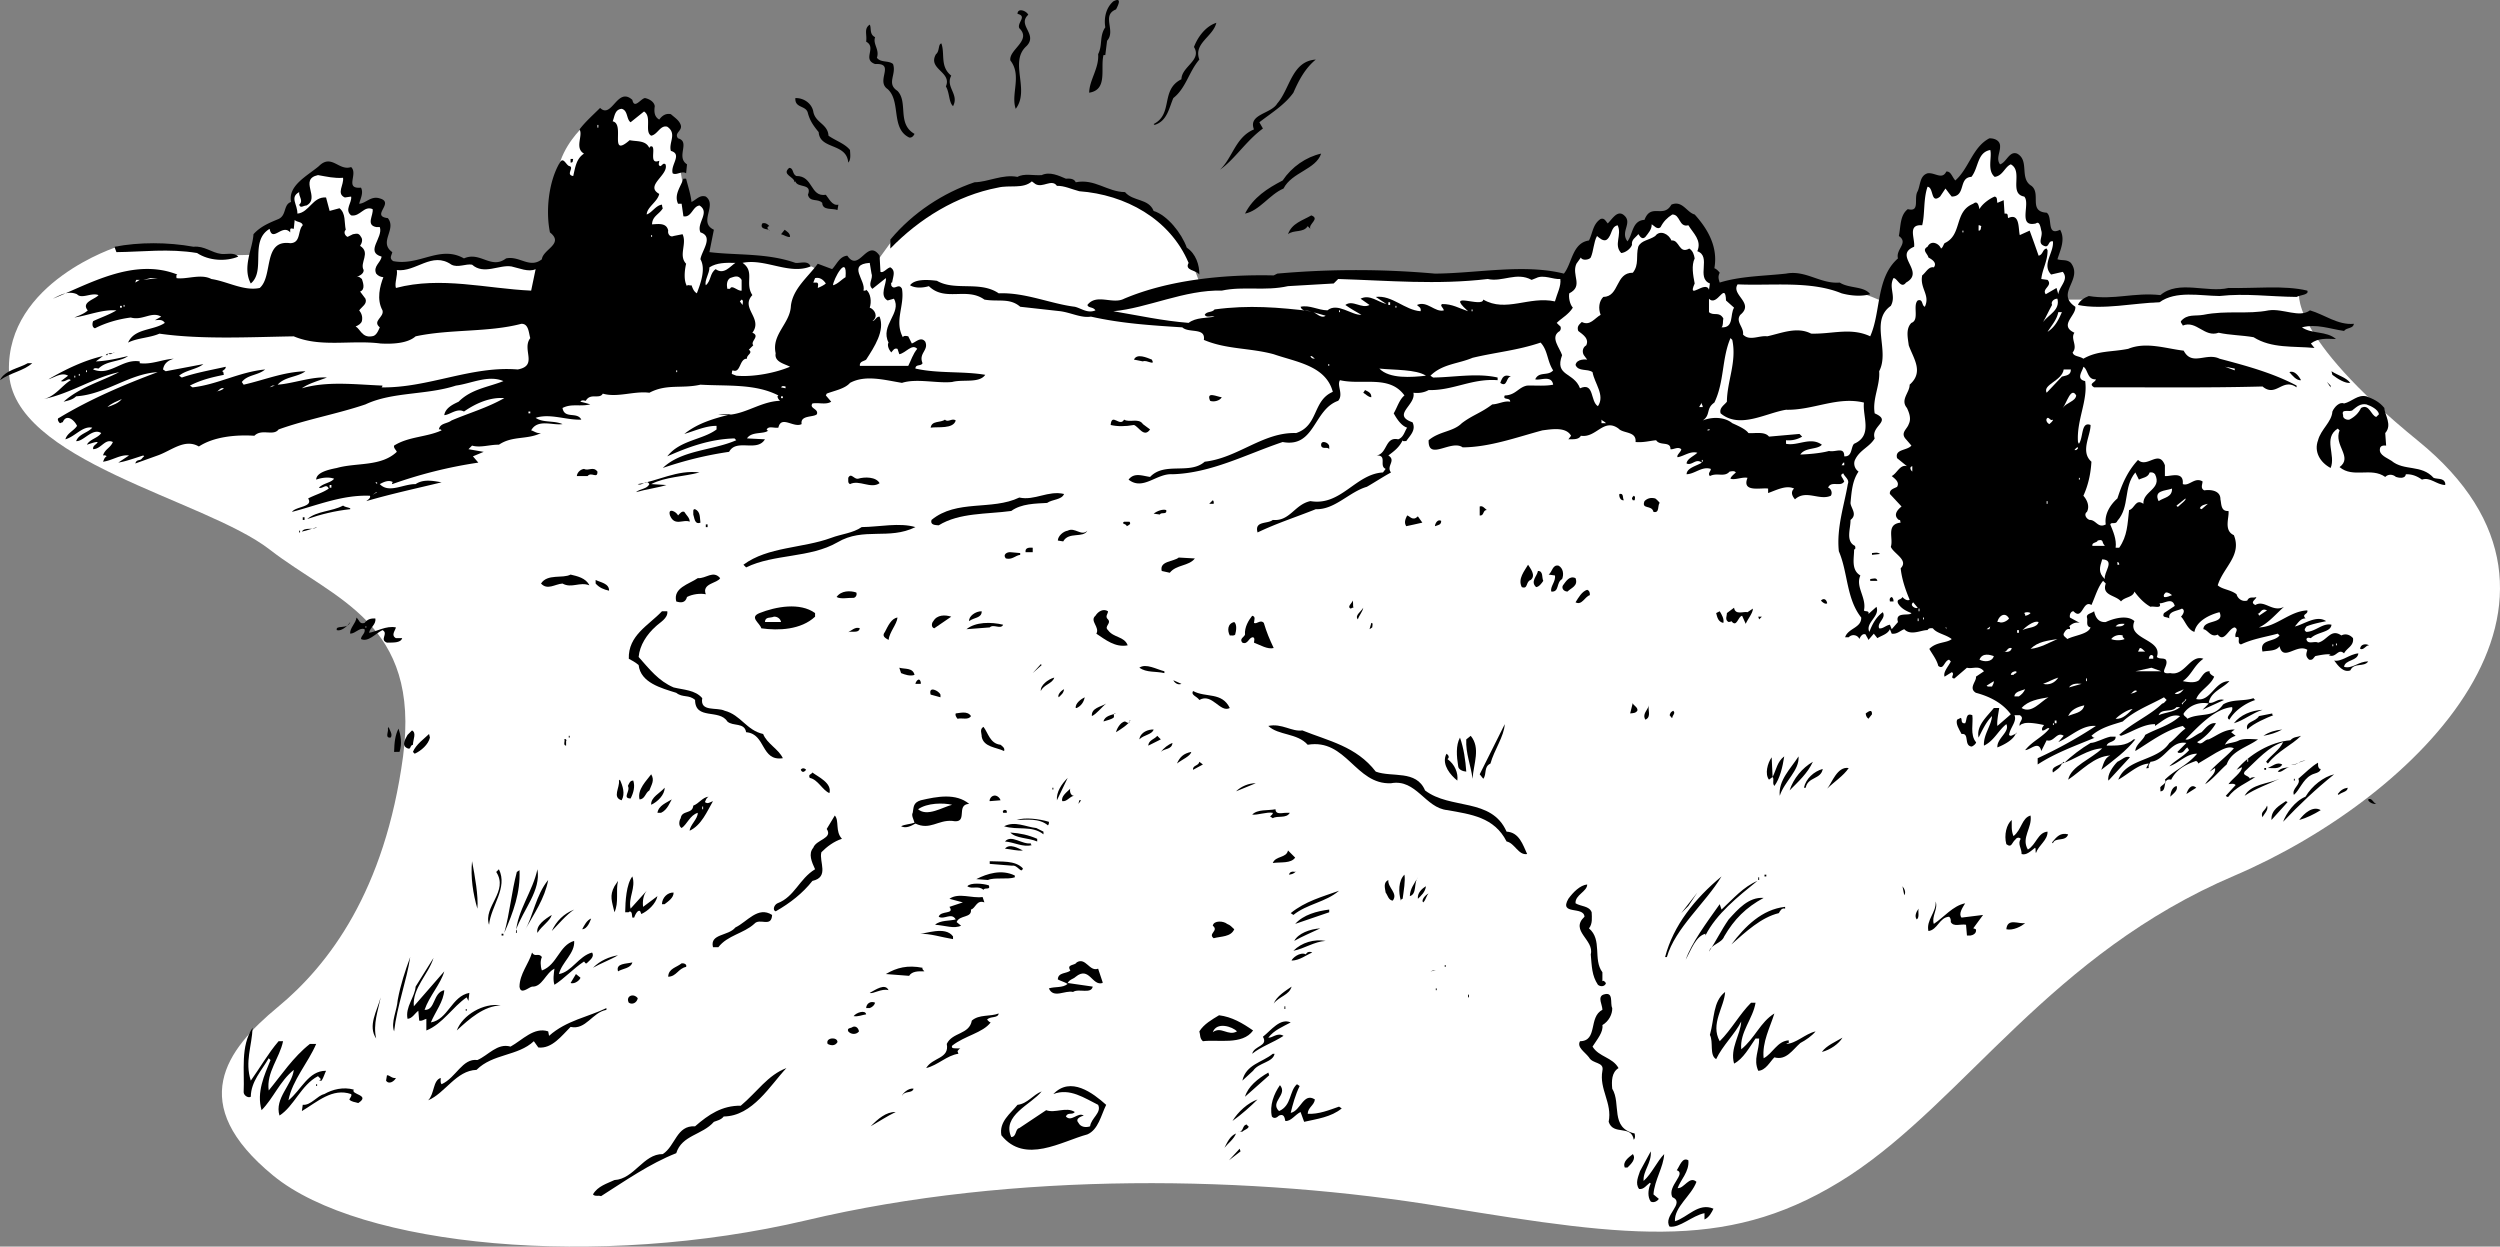
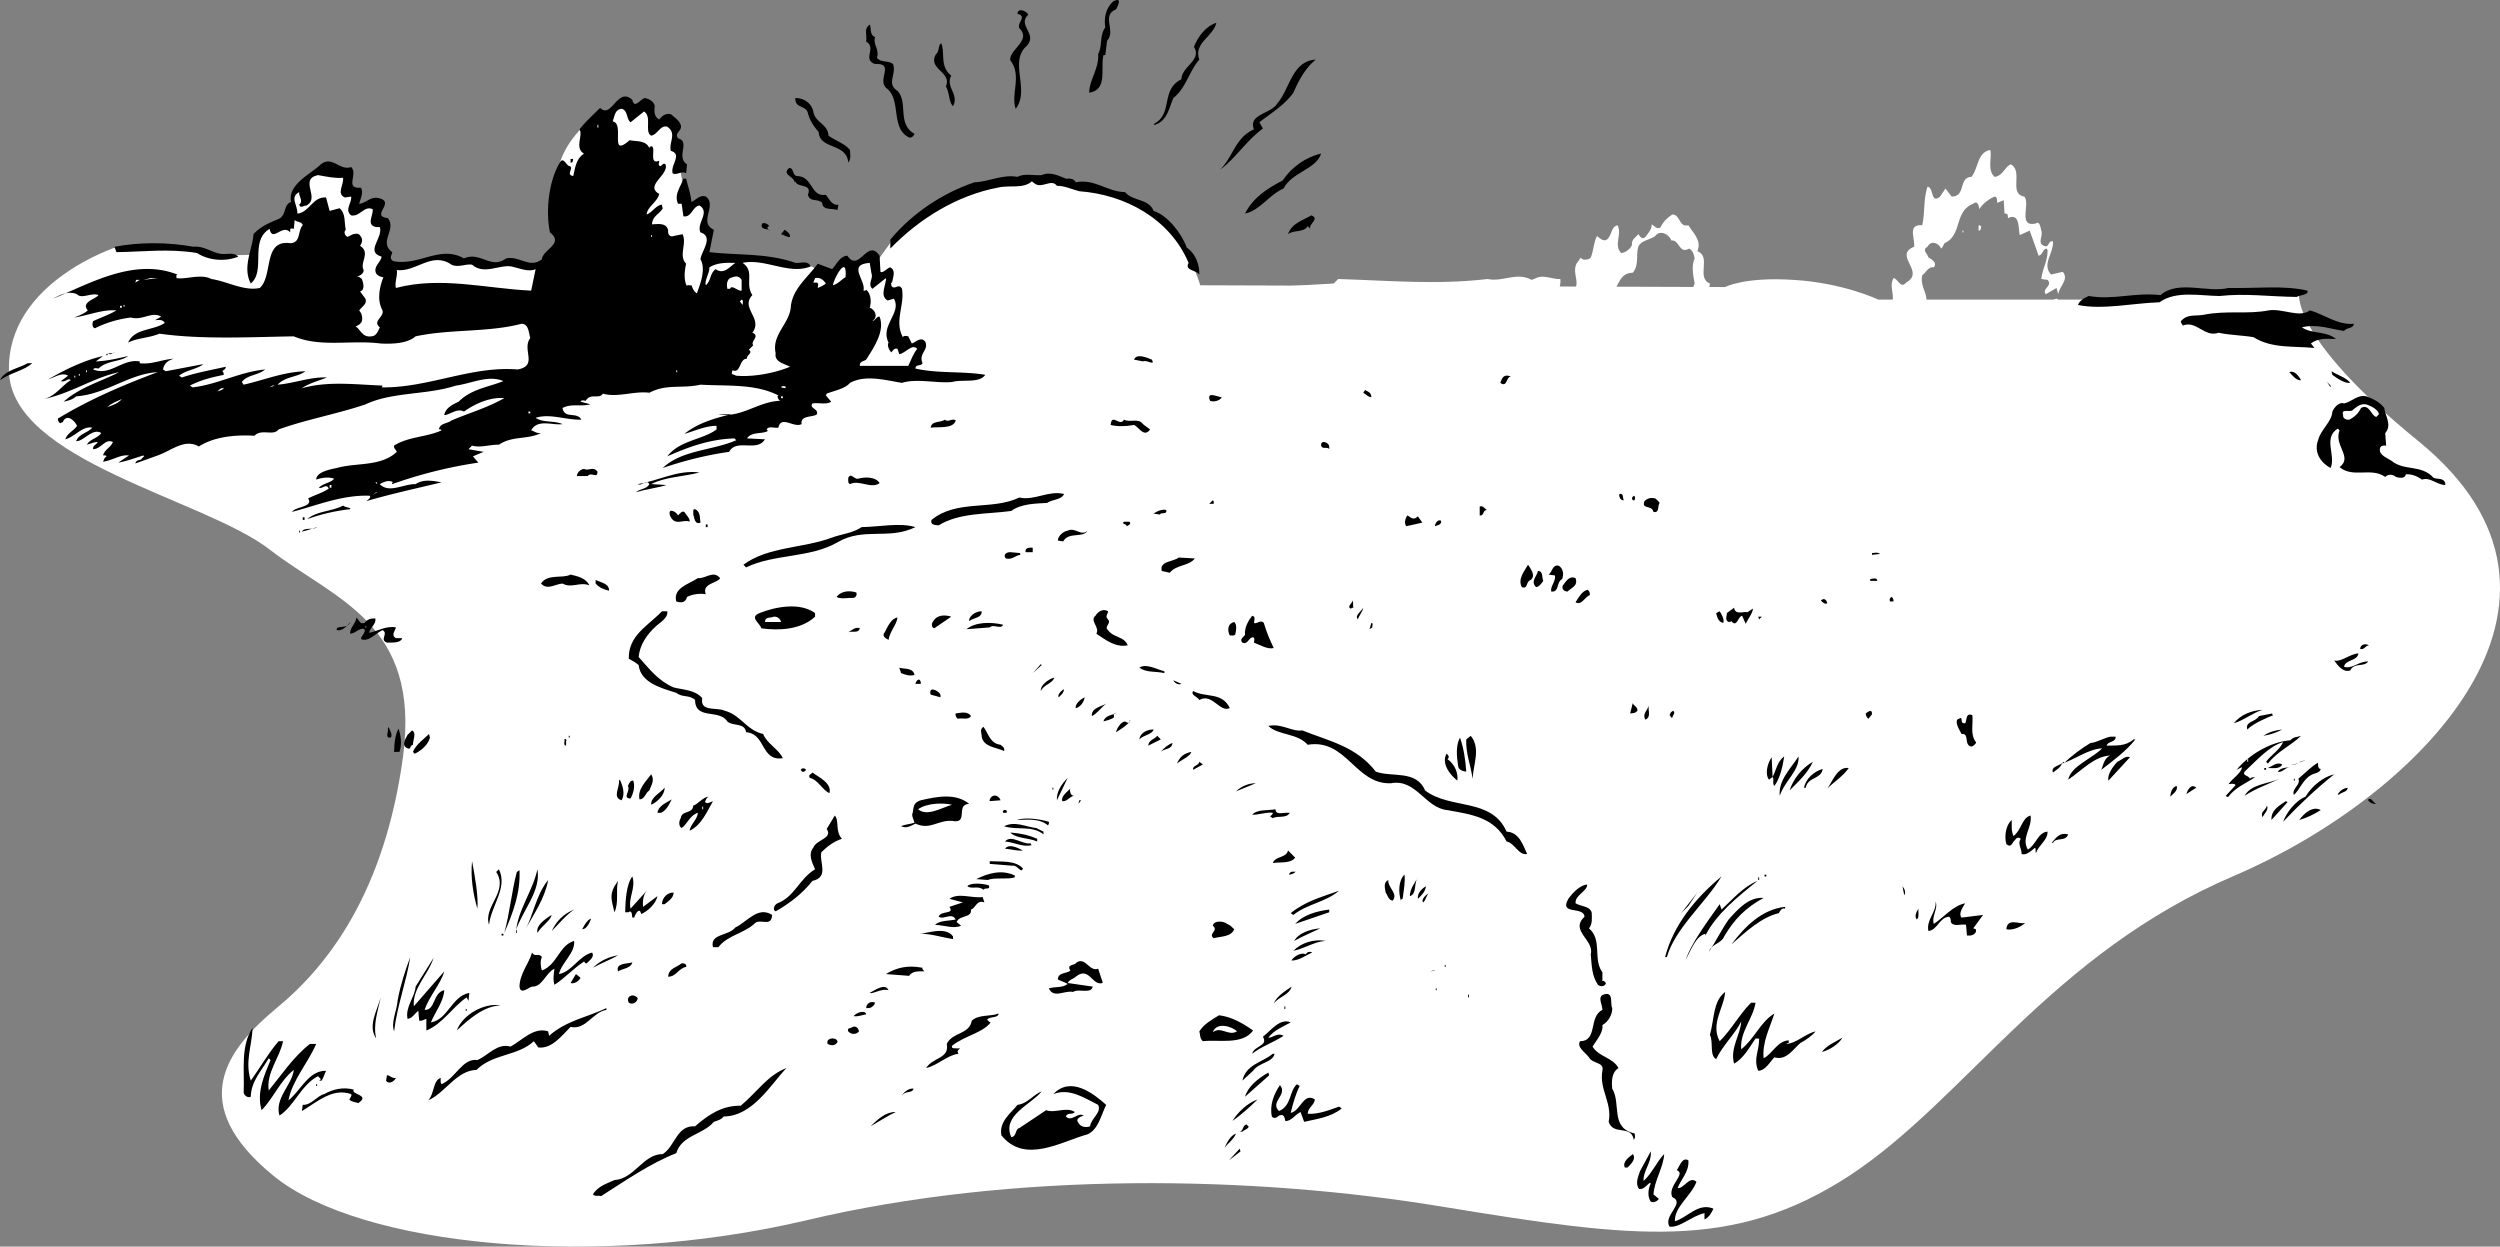
<svg xmlns="http://www.w3.org/2000/svg" width="279.115" height="139.178">
  <rect width="100%" height="100%" fill="#808080" stroke="none" />
  <path fill="#fff" d="M134 31.85s-2.402-8.626-8.898-10.102c-6.504-1.524-12.004-2.774-16.602-1-4.652 1.726-8.898 6.101-8.898 6.101L97.5 29.748l-4.398 1.3-2.5-1.3-5.5-.801-6.301-.098.402-2.5-.5-1 .098-2.902-2.2.5-1.398-8.7-.902-.8-1.098.5-.902-2.2L71 12.35l-1.398-1-2.102 1.899-2.5 1s-2.152 1.976-2.7 4.699c-.452 2.777 1.5 10.902 1.5 10.902l-2 1.899-19.5-.2-8.3-8.601-3.797 2.3-1.5.801-.5 2.399-4.203.101-2.2-.8-6.3-.301-2.398.101S.722 31.474 1 41.447c.223 10.027 21.848 14.277 29.102 19.902 7.246 5.625 16.87 8.125 14.898 23.098-2.027 15.027-8.277 23.277-14 28-5.777 4.777-10.277 10.777-.5 18.8 9.723 7.977 36.223 10.477 59.5 5 23.223-5.523 49.973-5.023 71.203-1.5 21.27 3.477 32.27 4.977 45.297-3.5 12.973-8.523 22.473-24.773 43-33.5 20.473-8.773 42.43-30.66 20.5-48.5-14.777-12.023-13.297-16.8-13.297-16.8H243.5l-3 1.3-6.797-.3h-24s-3.98-1.89-9.5-2.2c-5.48-.355-7.601.801-7.601.801L134 31.85" />
  <path d="M124.602 1.048c-1.68.676.02 2.375-1 3.5l-.2 1.602h-.199c-.379 1.473.52 3.875-1.601 4.2.02-1.427 1.12-2.727 1-4.302.52-1.023.12-2.023.8-3-.18-1.125.121-2.226.899-2.898 1.023-.527.523.473.3.898m-9.801.602c-1.277 1.172 1.122 2.172-.198 3.5-1.98 1.773.421 4.875-1.2 7-.578-1.625.72-3.727-.601-5.402-.18-1.223 2.422-2.223 1-3.598-.278-.625.922-1.328-.2-1.602.02-.726 1.02-.324 1.2.102m20.999.898c-.378 1.575-2.577 2.274-1.898 4.102-1.18 1.375-1.48 3.172-2.902 4.297-.477 1.078-.676 2.578-2.098 3l-.101-.098c2.222-1.125.722-3.824 3.101-5 .02-1.426 2.32-2.125 1.399-3.601.422-1.125 1.32-2.325 2.5-2.7M97.703 4.15c-.281.773.52 1.375.2 2.297.417.578 1.32.277 1.8.703.418 1.172-.781 2.172.5 3 1.219 1.273-.082 3.672 1.899 4.797-.079.176-.278.476-.602.402-2.078-1.027-.879-4.027-2.398-5.402-1.38-.922.921-2.922-1.399-2.797-1.48-.527.219-1.828-1-2.5.117-.828-.281-1.426.399-1.902.218.375-.079 1.074.601 1.402m7.399.7c.421 1.175-.18 2.573 1.101 3.597-.68 1.277.918 2.078.2 3.402-.481-.426-.38-1.527-.801-2.2.722-1.624-2.079-1.925-1.102-3.6.422-.325.223-1.126.602-1.2m41.8 1.801c-1.18.973-1.879 2.273-2.5 3.7-.98 1.374-2.48 2.273-3.8 3.3l.398.7c-1.879 1.374-3.176 3.472-4.797 4.597 1.418-1.324 1.719-3.625 3.797-4.5-.676-1.723 1.922-1.723 2.602-2.899 1.421-1.625 1.62-4.726 4.3-4.898M72 10.947c.422.078 1.023.375 1.102.902-.079.574-.079 1.176.5 1.5.32-.426.718-.726 1.3-.601.418.375.918.675 1.098 1.199.223.676-.777.875-.297 1.5 1.418.375-.281 2.078 1 2.902l-.101 1c-.48-.324-1.079.274-1.5 0-.282-.926 1.12-2.125-.2-2.5-.28-.926.72-1.926-.402-2.7-.777-.226-1.078.876-1.797 1-.781-.425.117-2.124-.8-2.702l-1.5 1.203c-.481-.328-.282-1.328-1-1.5-.782.074-.782.875-1 1.398 1.417.274-.481 4.176 1.898 2.102.722.172 1.82-.027 2.199.898.023-.226.223-.226.3-.199.423.274-.378 2.074.802 1.598.02.176-.18.476.101.601.219-.023.32-.425.598-.199.422 1.176-2.38 2.375-.7 3.3-.18.876-1.378 1.474-1.398 2.298.617-.223 1.02-1.024 1.7-1.098.019.074.019.274.097.399-.379.675-1.18.875-1.2 1.8.622-.023 1.622-.226 1.802.7-.079.375.218.777.601.601l1-.2c.52 1.075-.48 2.376.399 3.298-.18.777-.282 1.875.101 2.5.02-.223.32-.024.5-.098.117.274.219.676.598.899.422-1.125 1.02-2.723.402-3.801.117-.922 1.52-2.524 0-3-.48-1.024 1.117-2.223-.101-3-.782.078-.88 1.375-1.801 1.203l-.2-1.402h-.398c-.48-1.024.32-1.926.598-2.801h.3c.22.875.52 1.777.602 2.601.52-.226.918-.824 1.598-.601 1.32.976-.88 2.875.902 3.703l-.5 2.5c3.02.375 6.418.074 9.598 1.2.52.073 1.422-.325 1.699.398-2.379.976-5.078-.926-7.598-.399 1.418.973.22 2.274 1.098 3.598-1.379 1.476 1.223 2.578 0 4.203.922.375-.277.973.102 1.398l-.5.5c.52.375-.282.575-.2 1-.879-.023-.68 1.676-1.601 1.301-.078.074-.078.176-.098.399l.5.199c1.918.176 4.418-.324 6-1-.582-.324-1.781-.524-1.601-1.5-.48-2.125 1.62-3.324 1.699-5.297.222-1.926 1.922-3.227 3-4.703l1.601.601c.52-.523.82-1.425 1.7-1.5 1.32 1.977 2.218-2.023 3.601 0l.098 1.801c.32.176.722-.426 1.101-.5.621.375.32.973.2 1.7-.18-.024-.079.175-.102.3.324.676.824-.324 1.203.399.32 1.875-.879 3.574.098 5.402.12-.227.422-.125.601-.102l.399.801c.422-.125 1.023-.824 1.5-.2.422.974-.778 1.274-.301 2.4-.176.374-.777.074-.797.6 2.52.575 5.32.274 7.797.7-.676.973-2.477.473-3.7.8-1.679.173-3.976-.425-5.597.099-1.98-.325-4.082-.926-5.8 0-.583.675-1.782.875-2.602 1.199l-.098.203.598.7c-.578.374-1.38.073-2.098.198-.383.575.719.575.5 1.2-.383.375-1.883.074-1.703 1.101-.879.473-2.277-1.027-2.598.399-.48.074-1.082-.223-1.3.199.02.078.12.176.199.101-.48.477-1.88.075-2.399.899l2 .101c-.879 1.477-3.18-.125-4 1.399-2.582.375-4.98.976-7.402 1.8 2.121-2.023 5.523-1.925 8.203-3.097L82 48.947c-2.777.078-5.18.976-7.5 2 1.422-1.824 3.922-1.824 5.5-3v-.399c-1.18-.023-2.477.575-3.598.899 1.52-1.223 3.32-1.723 5.2-2.2h-1.399c2.52.477 4.418-1.425 6.899-1.5a.724.724 0 0 1-.301-.5l.101-.097c-2.582-1.328-5.68-1.027-8.699-1.203-2.082.476-3.781-.125-5.703.902-1.68-.226-3.578.574-5.2.098-.378.676-1.378-.125-1.898.8-.18-.023-.48-.124-.601.102.32.074.722.176 1.101.3-1.18.274-2.082-.124-3.101.4.222 1.273 1.62.374 2.101 1.3-1.68.074-3.48-.726-5.101-.2.82.575 2.02.274 3 .7-1.078.176-2.778-.625-3.5.7.32.074.62.374 1.101.3-1.582.774-3.18.274-4.699 1.3-.98-.026-2.082.376-3 .099l-.402.402 1.699.297-1.2.5.602.703a50.57 50.57 0 0 0-9.601 2.398c-.078-.125.02-.226.101-.199-.48-.324-1.082-.027-1.5.2 1.02 1.074 2.621-.024 4 0 .918-.626 2.121-.325 2.899-.2-2.778.676-5.578 1.274-8.399 2.098.121-.125.52-.324.399-.598-3.078-.125-5.88 1.074-8.7 1.8.422-.624 2.422-.526 1.801-1.5.82-.425 1.621-.624 2.301-1.1-.281-.626-.68.074-1.101-.102.52-.524 1.32-.524 1.699-1-.578-.223-1.38-.125-2 .101.02-.824 1.422-1.125 2.3-1.3 2.22-.625 4.922-.125 6.7-1.801-.078-.223-.38-.422-.301-.7 1.621-1.023 3.621-.925 5.3-1.699-.077-.125-.179-.125-.3-.101.121-.723.922-.625 1.402-1 1.918-.824 4.02-1.422 5.899-2.5-1.578-.125-3.18.578-4.5 1.5-.778-.422-1.578.375-2.2.402.122-.824 1.02-1.226 1.602-1.5 1.418-1.426 3.32-1.625 5-2.3-1.68-.727-3.582.273-5.3.5-3.282 1.074-7.083.675-10.102 2.1-3.18 1.075-6.578 1.673-9.7 2.798-.578.777-1.878-.125-2.699.703-1.98-.125-4.48.074-6.199 1.2-1.582-.927-3.082.472-4.601 1l-2.5.898c.12-.325.218-.325.5-.399.218-.027.32-.324.5-.402L16 50.849c-.879.274-1.977.676-2.797.8l1.2-.8c-.981-.125-1.88.574-2.903.7.121-.227.121-.426.402-.602-.082-.125-.28-.125-.402-.098.223-.726.82-.824 1.102-1.5-.88-.426-1.282.774-2.2.8-.082-.425.418-.526.5-.8-.28-.027-.78.176-1.199.3.32-.624 1.219-.726 1.598-1.3-.98-.625-1.98.973-2.801.899.32-.825 1.32-.926 1.8-1.5-1.077-.223-1.878.976-3 1.3.223-.726.923-.925 1.302-1.5-.282-.625-1.18-1.425-1.602-.398-.078-.027-.18.074-.297.098-.18-.125-.383-.524-.101-.598 3.52-2.125 7.32-3.727 11-5.102-3.18.176-5.782 2.477-9.102 2.7-.379.375-.879.476-1.398.601 1.82-1.625 4.12-2.226 6.199-3.3-2.778.574-5.38 2.374-8.399 3 1.32-.325 2.02-1.524 3-2.102-.28-.324-.582.277-1.101.101l.8-.601c-.68-.422-1.48.176-2.199.402 1.918-1.125 4.02-2.125 6.098-2.601l-.797.601c1.117-.027 2.418-.324 3.598-.601-.88.675-2.38.476-3.301 1.402-.18-.027-.477-.125-.598.098 1.918.777 3.22-1.223 5.2-.899v.2c1.32.175 2.52-.426 3.8-.5-.582.175-1.082.476-1.199 1.199l.297.199 4.203-.797c-.68.574-1.98.672-2.703 1.297l.3.203c1.52-.527 3.223-.828 4.903-1.203.02.277-.281.375-.402.5.222.078.12.277.199.402-1.379.274-2.578.574-3.797 1.2l.297.199c2.82-.325 5.223-1.723 8.102-2-.782.675-1.98.574-2.602 1.402l.203.297c2.32-.524 4.418-1.422 6.899-1.5-.88.676-2.282.578-3.102 1.5 1.723-.125 3.82-.922 5.5-.797-.977.375-2.078.672-2.797 1.2 2.82-.825 5.918-.427 9-.302.02.075-.101.2-.101.2 5.218.074 10.02-2.426 15.199-2 2.32-.426.422-2.223 1.402-3.5-.18-.625-.18-1.625-1-1.598-3.68.973-7.98.574-11.8 1.398-.88.774-2.481.875-3.903.801-3.277-.426-6.68.473-9.7-.8-4.777.074-10.277.374-15-.301-1.077.476-2.48.476-3.5 1 .723-1.625 2.821-1.325 4.102-2.2-.28-.425-.68-.324-1.101-.3l.699-.399c-1.078-.625-2.078.473-3.398.098-1.38.176-2.782.578-4 1.203-.38-.125-.282-.625-.2-.8.918-.427 1.82-.727 2.598-1.2-1.578-.125-3.18.574-4.7.797.52-.223 1.122-.422 1.5-.797-.777-.926.821-1.227 1.2-1.703-.777-.324-1.879.476-2.398-.098-.98-.426-1.88.074-2.7.5 4.02-1.625 9.02-4.625 13.899-2.7-.18.075-.078.274-.098.4 1.117.175 2.719-.524 3.899.1 1.82.274 3.62 1.376 5.398 1 1.523-1.327.32-5.425 3.402-5 1.22-.026.82-1.425 1.399-2-.078-.425-.68-.327-.899-.6l-.101 1c-.18-.024-.38-.126-.399.1v.298c-.879-1.024-1.98 1.176-2.3-.399-2.282 1.375-.38 4.676-2.102 6.102-.977-1.828.223-3.926.3-5.5.821-.926 1.923-1.328 2.802-1.703.921-.422.52-1.625 1.398-1.899-.379-1.824 1.82-2.925 3.102-4 1.421-1.425 2.218.575 3.601.102.82.773-.781 2.473 1.098 2.297.32.578-.078 1.277-.2 1.8.72-.023 1.32-.925 2.301-.597 1.72.473-1.082 1.973.899 2.2 1.02 1.273-1.078 2.675.5 3.8-.078.375-.38.672.101 1 2.918.574 5.22-1.828 7.899-.3 1.82-.825 3.02 1.273 4.699 0 1.523-.325 2.621 1.175 4 .097.121-1.125 2.523-1.723.902-3-.48-2.324-.18-5.625 1.098-7.797.422-.727.723.375 1.102.398.52.176-.48.977.398 1.102.223-.926.32-1.926 1.203-2.5-1.082-.625-.082-2.027-.5-2.703.617-.824 1.52-1.625 2.297-2.399 1.32 1.274 1.922-2.425 3.602-.898.218 1.074.921-.125 1.398-.203m18.8 1.5c.223 1.277 1.622 1.375 1.7 2.703.82.574 1.82.875 2.402 1.598.02.476.121 1.074-.199 1.402-.18-2.227-3.18-1.426-3.3-3.402-.68-.825-.981-1.325-1.2-2.098-.18-.926-1.48-.527-1.402-1.703.922-.024 1.82.578 2 1.5" />
  <path fill="#fff" d="M66.703 13.947h.098v.3h-.098v-.3" />
-   <path d="M223.3 16.35c.024.675-.476 1.374 0 2 .723-.227 1.024-1.528 1.903-1.2 1.418.773.219 2.773 1.598 3.598 1.12.875-.38 2.875 1.699 3 .723.476-.078 2.675 1.5 1.902.621 1.074.023 2.273-.297 3.297.52.176 1.02-.024 1.5.402 1.418 1.875-1.781 3.375.5 4.899.121.976-1.879 2.074-.101 2.902-.48.672.421 1.473-.2 2.2.121.472.72.374 1.2.698 1.62-.925 3.12-.726 5-1.101 2.02-.824 4.222-.024 6.199.203.922 1.773 2.523.172 4 .898 2.922.774 5.922 1.575 8.601 3v.2c-1.578-1.125-2.28 1.175-3.8-.098-6.38.172-12.68.074-18.801.098-.68-.426.12-.524.199-.899-.977.074-.879-1.125-1.398-1.402-.079.476-.88 1.375.199 1.601.32 2.176-.977 4.375-.801 6.801l.102.2c.52-.727.222-2.524 1.3-2.102.02 1.176-1.18 2.976.098 4.101-.078 1.375-.379 2.676-.898 3.801.421.473.722 1.176.398 1.8-.379.274-.078.774.3.9.723-.024.923.976 1.802.5-.18-1.126.52-2.227 1.3-2.9.52-1.624 1.121-3.026 2.301-4.3 1.02.973 2.32-1.226 3 .598v1.203c.52.074 1.918-.527 2 .598v.3c.719.274 1.32-.824 2.2-.3.019.277-.282.777.199 1 .82-.125 1.82.074 1.8 1 .121.476.02 1.375.899 1.3.12.676-.578 2.176.601 2.7.922 2.277-1.18 3.574-1.8 5.601.52.473 1.421.473 2.101 1 .121.473.621.875 1.2.7.218-.524.718-.227 1-.4.019.274-.782.575-.102.9 1.023-.626 1.922.874 3.199.199-.777.675-1.777 1.875-2.797 2.3 1.918-.023 3.418-1.824 5.399-1.898.12.473-.68.375-.2.898-.578-.023-.879.575-1.199.899 1.02-.223 2.418-1.324 3.5-.598-.281.074-1.48.274-2.203.598-.078.176-.379.375 0 .601 1.023-.023 1.824-1.023 2.8-.8-.077.875-1.577.777-2.3 1.5-.176-.024-.379-.125-.5.101.121.676.922.176 1.3.399 1.024-.223 1.423-1.625 2.602-.801.422-.223.922-.125 1.301.3.121.876-.68 1.075-1 1.7-.68-.625-.879.578-1.703.203l.203-.102c-.582-.023-1.082.075-1.703.2-.277.277-.277.476-.7.402-.476-.426-.277-.727-.198-1.102-1.18-.726-2.68 1.375-3.102-.398-.379.574-1.277.473-1.898.598-.38-1.426 1.32-1.024 1.898-1.801l-.2-.2c-1.378.376-2.777.575-4.097 1.2-.582-.125.121-1.024-.601-.797-.18-.527.421-.828-.102-1.102-.676.075-1.176 1.774-1.898.801-.778.375-1.079-.527-1.602-.601.023-1.125 2.422-.524 1.8-1.899-1.077.274-2.577.973-2.8 2.2-.777-.227-1.078-1.325-1.5-1.7.223-.226.523-.726.102-.902-.48.277-1.579.277-1.399 1.101-.281-.226-.879-.023-.601-.601l1.199-.797c-.278-1.027-1.18-.227-1.7-.3.32.675-.68.273-1 .398-.777-.426-1.378-1.125-1.8-1.7-.18.676-1.078.575-1.5 1.102-.578-.727-2.18-.625-1.7-2l-.3-.3c-.578.675-.88 1.773-1.301 2.698-.977-.625-.977 1.774-2 .7-.277-.024-.477.375-.398.699l1.101.601c-.48-.125-.879.075-1.203.399.121-.024.121.176.102.3-.38-.124-.579.278-.7.5-.078.278.22.376.399.602.82-.426 2.32-.527 2.601-1.3-.578-.126-.28-.727-.402-1.102-.078-.422.422-.422.8-.7.122.575.423 1.278 1.302 1.2.921-.422 2.421-.824 3.199-.098-.88 2.074 3.222 1.973 2.5 4 .32.274.722.074 1 .3.422.673-.977 1.673.5 1.5 1.62.376 2.222-2.124 3.699-1.6-1.078.773-1.277 1.773-2.297 2.5.418.074 1.32.273 1.797-.102.422-.524.621-1.024 1.203-1-.082.277.32.476.5.601-.379.977-1.68 1.575-2 2.5 1.621.375 2.02-2.023 3.7-2-.68.774-2.079 1.176-2.301 2.399.52.176 1.02-.524 1.699-.297l-2.399 1.098.7-.7c-.98-.226-2.18.176-2.801 1.102-.078.273.32.375.402.598 1.418-.723 2.918-.024 4-1.598 1.02-.625 2.32-.328 3.399-.703a.36.36 0 0 0 .199.203c-1.18.375-2.38 1.273-2.899 2.2-.578-.325.52-.825.301-1.403-1.98.176-3.781 2.176-5.203 3.601.422.176 1.121-.523 1.8-.8.423-.426.923-1.125 1.602-1-.379.675-1.18 1.574-2.101 2.101.523.473.82-.324 1.3-.3.922-.426 1.723-1.126 2.899-1.102l-.398.3.5.403c-.579.172-.98.574-1.2 1 .422-.227 1.121-.227 1.598-.5.621-.227 1.422-.125 2.102-.102-1.18.875-2.98 1.274-3.5 2.801-.778.676-1.579 1.676-2.399 2.2.418-.727 1.219-1.126 1.098-1.801l-.598.402c.719-.828 1.918-1.727 2.7-2.602-.579-.324-1.38.176-2 .5l-2 1.2c.019-.223-.18-.223-.2-.301-1.082.375-2.18.875-2.8 2.101-1.079-.226-.38 1.274-1.2 1.301v-.3c-.18-.325.82-.524.5-1 1.121-1.126 2.418-1.524 3.598-2.9-1.18-.026-2.078 1.075-3.098 1.4.621-.626 1.621-1.126 2.2-1.801l-.2-.301c-.379.277-.379.676-1 .601l-.101-.101 1-1c-1.778-.324-2.38 1.976-4 2.101-.079.176-.278.375-.2.7h-.101c-.38.175.023-.325.101-.5-1.18.074-2.28 1.175-3.402 1.8.922-2.425 4.324-2.023 5.703-4.101.621-.422 1.219-1.223 1.797-1.598l-.297-.3c-1.98.476-3.781 1.874-5.3 2.8.019-.726.921-1.226 1.097-1.8 1.324-.727 2.723-1.024 3.902-2.102-1.078-.324-1.98.578-2.8 1.101v-.199c-1.278-.027-2.579.875-3.801 1.3l-.2-.1c1.422-1.325 3.52-2.227 4.801-3.5.22-.024.32-.227.5-.4l-.3-.3c-1.579.875-3.278 1.473-4.602 2.7-1.176.374-2.477.675-3.5 1.6.121.075.223.274.402.2-2.078.875-4.379 1.676-6.402 3v-.7a49.268 49.268 0 0 0 6.5-3.6c-1.578-.126-2.777 1.175-4.2 1.8l.602-.7c-.78-.526-1.078.774-1.902.5l-.598 1.2c-.28-1.226-1.18-.125-1.8-.101.82-1.024 1.921-1.426 2.699-2.399-.18-.226-.477.274-.801.2-.078-.325.121-.426.203-.602-.582-.125-1.582-.324-2.203-.2-.176.075-.379.075-.5.301-.176-.425.621-.824 0-1.199h-.598c.32.676-.48 1.375-.601 2.2.222.273.523-.126.8-.102v-.2c-.18.778-1.277 1.376-2.101 1.7-.078-1.024 1.422-1.723 1-2.598-.879.676-1.379 1.875-2.5 2.399-.078-1.223.824-2.223.902-3.301-.68.676-1.078 1.578-1.5 2.402-.28-1.324.922-2.324 1.7-3.3h.601c-.082.574-.281 1.476-.203 2l1.5-1.301c-.977-1.325-2.477-2.024-3.898-2.399-.88-.527.12-1.324 0-1.8l.898-.602c-.578-.723-1.277-.223-1.898-.399l-1.399 1.2c-.582-.024.121-.524-.3-.7l-.801.5c-.18-.523.421-1.125.699-1.699l-.2-.2c-.578.173-.578 1.173-1.199.7-.18-.726-.68-1.324-1-1.902.82-.824 1.922-.625 2.5-1.098-.68-.527-1.68-.625-2.101-1.2-.278-.026-.477-.026-.598.2-.68-.027-1.879.676-2.601-.101-.48.175-.778.574-1.399.5l-.203-.5c-.277.574-.879.675-1.398 1l-.399-.5-.601.699c-.079-.223-.18-.324-.301-.598-.38-.226-.68.375-.7.5a.724.724 0 0 0-1.199-.2H206c.324-1.026 1.824-1.026 1.8-2.202-1.679-2.125-1.476-5.024-2.5-7.399-.277-2.625.622-5.226 1-7.5.223-.523-.378-.824-.5-1.199-.476.176-.077.473 0 .7l.102.199c-.379.675-1.48-.125-1.8.699.32.078.52.578.3.902-1.28.574-2.78-.726-4 .399-.28-.325-.48-.723-.199-1.098l.098-.102c-.88-.425-1.977.176-2.899.5v-.5c-.78-.125-2.98.477-2.3-1.199-.579-.125-1.38.274-1.899.098.02-.223.418-.524.598-.7-.18-.222-.477-.124-.7-.097-.578.672-1.378.074-2.199.5-.28-.328.121-.527.098-.8-.976-.325-1.777.573-2.7.597.024-.723 1.122-.922 1.7-1.297-.676-.527-1.078.375-1.7.098.024-.524.821-.825 1.2-1.2-.777-.226-1.476.375-2.2.5-.179-.226.423-.625.403-.898-.379-.328-.879.074-1.203 0 .023-.926-1.176-.328-1.598-1-.78.074-1.378.273-2.3.2.12-1.227-1.38-.927-1.899-1.5-1.68-1.227-2.48 1.073-4.203.8-.277.473-.879.375-1.398.398l.3-.398c-.578-1.027-2.18-.727-3.199-.602-2.879.774-5.879 1.875-8.902 1.899-1.278-.922-3.88 1.578-3.801-.797 1.223-1.027 2.723-.926 3.703-1.902 1.219-.926 2.121-1.125 3.399-2.098.722-.027 1.32-.426 2-.3.02-.528-.88-.126-.602-.7 1.223-.027 1.523-.926 2.5-1.102 1.121-.023 2.023.075 2.902-.101-.18-1.125-1.48-.422-2-.598.422-.926 1.422-.324 2-1-.68-1.027-.578-2.226-1.402-3.101-2.578.875-4.977 1.074-7.598 1.699-1.578.676-3.379.676-4.699 2l.297.203c2.324-.027 4.922-.527 7.203 0v.297c-2.879-.223-4.98 1.176-7.703 1.101-.477.274-1.078.375-1.7.301.321 1.375-2.476 2.473-.097 3.3.418.876-.281 1.474-.703 2.099-.176-.024-.379.074-.398-.098-.38.773-.88 1.172-1.602 1.7.922.573-.277 1.175.3 1.898-.878.476-1.777 1.074-2.698 1.601-1.981.574-3.579 2.574-5.7 2.5-2.18.875-4.379 1.574-6.5 2.598-.379-1.324 1.121-.922 1.7-1.399 1.921.176 2.421-1.726 4.199-2.101 3.422.578 5.023-3.024 8.101-3.2l.301-.398c-.781-.324.219-1.527-1-1.5 1.219-.226.918-2.125 2.399-1.8.62-.227.722-.926 1-1.301-.68-.223-1.18-1.024-1.5-1.598.421-.727.62-1.527 1.199-2-1.68-2.328-4.68-1.125-7.2-1.703-.378.578.422 1.578-.199 2.3-2.78.977-2.578 5.278-6.199 4.602-4.082 1.375-7.98 3.473-12.3 3.598-1.782-.125-3.282 1.875-4.903.601.621-.824 1.523-.425 2.402-.3 1.621-1.723 4.422-.223 6.098-1.7 3.723-.425 6.523-3.324 10.203-3.199 2.52-.824 1.82-3.625 4.098-4.601-.778-2.926-4.078-3.325-6.598-4.2-2.68-.726-5.281-.523-7.8-1.601.218-1.422-1.68-.723-2.403-1.399-3.477-.226-6.777-.425-10.2-1.199-1.077.176-2.179-.426-3.398-.601l-4.5-.5c-1.18-1.024-2.48-.524-4-.801-1.98-1.422-4.379.277-6.199-1.5-.582.176-1.48.277-2.101-.098.519-.726 2.019-.625 3-.5 2.019 1.176 4.82-.027 6.898 1.399 2.922-.125 5.824 1.175 8.5 1.5.723.175 1.422.777 2.3.402-.277-.426-.777-.227-.898-.602 1.02-1.324 2.82-.023 4.098-.699 5.023-2.125 11.223-2.726 16.703-2.601l.399-.2a98.843 98.843 0 0 1 17.601 0c4.621-.023 9.918-1.125 14.399 0 .921-1.125.921-3.425 2.8-3.699.422-.824.422-1.824 1.301-2.402.418-.125.52.176.797.5.523-.524 1.023-1.422 1.703-1 1.219.875-.379 1.875.5 3 .621-.824.52-2.324 1.899-2.399.722-1.925 2.12-.125 3-1.699 1.222-.527 1.722.875 2.601 1.098 1.52 1.676 2.621 3.676 2.2 6 .218.078.421.277.597.5-.176.375-.176.578 0 1.101 2.324-.726 4.922-.726 7.402-1 2.22-.425 3.82 1.176 6 1 1.02.676 2.72.375 3.399 1.301-.977.274-2.18.176-3.2-.101-3.48-1.426-7.777-.825-11.601-1-.777 1.175 1.922 2.074.3 3.402-.577.773.423 1.375.302 2.2.722.773 1.82.073 2.699.198 1.523-.324 3.32-1.125 4.902-.3 2.32.074 4.418-.723 6.598.3 1.222-2.726.62-6.523 3.101-8.699-.28-1.027 1.22-1.726.098-2.5.223-1.125.121-2.324 1-3 1.422.375.621-1.226 1.102-2 .32-.726.222-1.726 1.101-2 .82-.125 1.621.774 2.098-.2.523-.026.62.575 1 1 1.523-1.327 1.922-3.726 3.8-4.702.622-.024 1.223.277 1.2.902" />
  <path fill="#fff" d="M222.203 16.748c.219.777-.379 2.277.5 3 .918-.125 1.121-1.125 1.797-1.399 1.422.774-.277 3.274 1.5 3.598.723.777-.777 3.476 1.3 3 .423-.324.524.476.602.8.22.676-.48 1.376.301 1.7.621.277.418-.625 1-.5.121 1.277-1.281 2.578-.203 3.703l1.3-.3c.723.874-.378 1.573-.5 2.5l-.198-.7-1.2.7c-.48-.626.82-.927.2-1.602l-.7-.098c.121-1.125.72-2.027.7-3.203l-.102-.2c-.477.075-.379.676-.898.801a131.52 131.52 0 0 0-1-2.8l-1.102.5c-.176-.723.023-2.524-1.297-1.899-.082-.226.02-.426-.203-.5h-.2l-.097-1.5-.703.3c-.078-.327.023-.624-.297-.702-.48.176-1.379.777-1.703 1.402-.078-.324-.176-1.027-.7-.601-2.179.875-1.179 3.476-3.198 4.402-.18.273-.18.473-.399.598-.18-.524-1.082-1.024-1.5-.2-.68.375.02.774.098 1.2.32.175 1.023.574.601 1.101-.578-.125-.879.574-1.3.899-.278 1.476.921 2.175.3 3.5-.379-.125-.18-.926-.8-.7-.579.575.222 2.176-.7 2.5-.68.676-.379 1.774-.3 2.5.52 1.477 1.722 2.977.101 4.399.02.875-1.082 1.676-.3 2.601.218.477.519 1.176.199 1.801-.18.574-.98.973-.301 1.7l.601.699c-.48.574-1.879.375-1.601 1.402l1.101.898c-.78-.226-1.078.774-1.699 1.102.32.273.918.672.598 1.2-.278.175-.88.273-.801.8l1.3 1.398c-.476.375-.976.977-.3 1.5.223-.023.121.176.203.301-1.68.176-.781 1.774-1.101 2.7.32.773 2.02 1.476 1.101 2.398.121 1.176.52 2.375 1 3.5-.18.176-.582-.024-.8-.297-.18.375-.68.172-.5.7.32.573.921.874 1.5 1.097-.18.375-1.88-.223-1.5 1l-.7.8-.203-.5c-.477.075-.777.477-1.2.403-.277-.625.821-1.125.403-1.8-.781.573-1.18 1.374-1.5 2.198-.48-1.023 1.219-1.726.797-2.8l-.898.8c.12-.425-.38-.226-.5-.398.32-1.426-.98-2.625-.399-3.902-1.082-.625-.68-2.024-.703-2.899.223-.027.121-.324.102-.402-1.079-.524-.48-1.922-.5-2.899.82-.625.02-1.324 0-1.898.12-1.328.222-2.527.898-3.5-.477-.328-.578-.926-.398-1.3.52-1.126 1.62-1.427 2.199-2.403-.477-1.422 2.023-1.922 0-2.797-.278-1.625.62-3.125.5-4.703 1.222-2.324-1.078-5.625 1.3-7.297.622-1.125-.277-2.027.301-3.102.422-.023.82 1.274 1.399.5 2.222-1.226-1.477-3.023.902-4 .121-.925-.781-2.523.899-2.398.32-1.227.12-2.926.601-4.3.719.073.32 1.972 1.399 1.097l.601-.899c.219.274.418.575.7.899 1.62-.024.718-2.125 2.199-2.2.82-1.023.62-2.722 2.101-3" />
  <path d="M147.5 17.15c-.578 1.773-3.277 2.074-4.2 3.898-1.577.676-2.679 2.477-4.3 2.801.922-1.824 2.523-2.824 4.203-3.7 1.02-1.526 2.621-2.624 4.297-3m-83.5.599c-.078.074.023.375-.2.402h-.097v-.402H64m24.902 1.902c1.918-.027 1.52 2.375 3.301 2.098.32.375.719 1.277 1.399 1.101l-.102.598c-.578-.223-1.68.078-1.7-.797-.48-.527-1.378-.027-1.597-.902.52-1.325-1.18-.723-1.402-1.5l-.098.101c.02-.625-1.48-.824-.601-1.601.52-.024.32.675.8.902m30.098.297c.422-.024.922-.024 1.102.402 2.12-.426 3.52 1.074 5.5 1.098.921 1.078 2.62.676 3.199 2.101 1.523.477 3.12 2.477 3.699 4.102 1.023.672 1.422 1.973 1.402 3-.379-.527-1.68-.426-1.199-1.3-2.082-4.927-7.082-7.626-12.203-8-.879-.227-1.676-.626-2.5-.602-.578-.825-1.578.277-2.398-.2l-.399-.3c-.98.875-2.48.375-3.8.699-4.579.875-8.782 3.476-12 6.8v-1c2.519-3.023 5.921-5.222 9.398-6.398 1.523-.027 3.12-.926 4.8-.601.723-.426 1.82-.125 2.7-.2.922-.425 1.922.075 2.699.399" />
  <path fill="#fff" d="M38.3 19.85c.122.773-.777 1.773.2 2.198l.703-.101c.117.676-.781 1.476 0 2.101 1.02.176 1.418-1.125 2.399-.699.12.676-.782 1.774.398 2h.402c.418 1.176-1.68 2.774.2 3.3-.079.673-.98 1.075-.602 1.9.223.273.523.374.8.398-.378.976-.777 2.476-.097 3.703.219.773-1.18 1.172-.3 1.898-.18.375-.38.977-.903 1-1.078.176-1.277-.824-1.797-1.101.32-.125.617-.324.7-.598.12-.527-.083-.926-.301-1.2.32-.425.921-.726.699-1.3l-.598-.8c.617-.227.32-1.024.2-1.4-.18-.124-.282-.327-.602-.202.222-.125.82-.324.8-.797-.48-.828.82-1.926-.398-2.703.219-.324.32-.723.098-1-.278-.524-.578-.324-.899-.297l-.601.297c-.278-.125-.48-.524-.2-.797-.18-.828.02-1.828-.699-2.402l-1.101.3-.399-1.5c-1.48-.125-1.879 1.676-3.199 1.801.02-1.027-.883-1.824.2-2.402-.083.476.519.976 0 1.402.12.473.519.074.8.098 1.617-.824-.883-2.922 1.297-3.399 1.023.176 1.82.375 2.8.301m150.2 5.301c.523.875 1.523 1.672 1 2.898 1.621.575-.176 2.977 1.402 3.602l-.101.7c-.38-1.126-2.477 1.273-1.598-.7-.18-.926-.379-2.027 0-2.8-.082-.427-.18-.825-.601-1.102-1.18.675-1.079-1.024-2-.899-.278-.726-1.278-1.226-1.801-.5-.68.473-1.578.473-1.899 1.2-.28 1.074.121 1.976-.601 2.898-1.977-.024-1.477 2.676-3.301 2.703-.477.473-.578 1.273-.297 2-.68.375-1.18 1.273-2.101.797-.278.277-.579.476-.399 1 .621.476 1.219.875.899 1.601-.48.274-.48.875-.2 1.2l.301.402c-.082-.027-1.18-.125-1.3.598.32.777 1.32.375 1.898.8.222 1.274 1.422 2.575.601 3.801-.879-.527-.379-2.726-2-2-.68-1.824-2.879-1.324-2-3.7-.28-.827-1.28-1.925-.402-2.6.324-.126.324-.626.102-.7l-.301-.3c.523-.524 1.32-.926 1.8-1.7-.378-.426-.48-1.226-.398-1.601 1.621-.825.219-2.024.797-3.301l.5-.7c.121.376.922.278 1.102 0 .32-.722.32-1.722.699-2.398.222.176.722.676 1.101.399.621-.524.422-1.426 1.2-1.598.52 1.074-.48 2.172.398 3.098.422-.024 1.023-.426 1.203-.899-.082-.625.418-.824.7-1.2.019-.124.32.774.8.298.32-.422.719-.824.7-1.399.218.075.62.676 1 .301.32-.625.718-1.027 1.3-1.402.918-.024.719 1.476 1.797 1.203" />
  <path d="m146.3 25.548-.3-.3c-.477.777-1.578.375-2.2.902.423-1.227 1.622-1.527 2.602-2.102 1.02.375-.379.977-.101 1.5m-60.399-.3c-.082-.024-.199.101-.199.101-.082.176.117.274.2.399.12-.223-1.18-.024-.801-.801.32-.125.62.078.8.3" />
  <path fill="#fff" d="M221.203 25.248c-.082.175.02.375-.203.5h-.098v-.598c.121-.027.22.074.301.098" />
  <path d="M88.203 26.447c-.281.078-.68-.223-1-.297l.399-.5c.218.172.62.375.601.797" />
  <path fill="#fff" d="M219.102 25.947h.101v-.2h-.101v.2m-146.399.5h.098v-.2h-.098v.2" />
  <path d="M24.703 28.35c.617.073 1.418-.227 1.899.3-1.38.574-3.282.473-4.602-.402-3.18-.524-6.078-.125-9-.098-.078-.227-.18-.426-.2-.602 2.723-.523 5.923-.523 8.802 0 1.218-.125 2.02.676 3.101.801" />
  <path fill="#fff" d="M52.703 29.548c1.32 1.176 3.02-.023 4.399.2.82.175 1.921.675 2.699.3l-.5 2.399c-4.98-.223-10.078-1.625-15.098-.297-.18-.527.219-1.426.098-2 2.12.273 3.922-2.125 6.101-.602.72.375 1.621-.125 2.301 0m29.399-.198c-.579.374-1.282 1.374-2.2.698-.68.477-.48 1.274-1.101 1.801-.18-.527.422-1.324.402-2 .82-.527 1.82-.527 2.899-.5M97.3 30.548c.223.575-.48 1.176.102 1.7l1.5-1.2c.121.575-.78 1.977.2 2.5l.699-.199c.922 1.574-1.578 2.973-.598 4.899-.18.277.02.777.297 1.101.223-.226.324-.527.703-.402l.2.601c.718-.125 1.421-1.226 2-.601-.481.578-.68 1.277-1 1.902H96c-.078-.527.523-.527.703-.7.918-1.425 2.117-3.226 1.5-4.8-.383-.027-.48.473-.8.5.718-.527.218-1.324-.301-1.5.218-.625.12-1.625-.399-2-.082.176-.18.074-.3.098.32-1.125-1.88-2.922.699-3.098l.199 1.2m-2.899.398c-.48.277-.879.777-1.402.902.023-.625 1.621-3.625 1.402-.902m-11.602.301v1.199c-.48.078-1.077-.723-1.3-.2h-.297c-.082-.425-.082-.925.297-1.199.422-.125.922-.425 1.3.2m88.7-.2c.824-.425 1.922.176 2.703.102.121.773-.379 1.672-.601 2.5-2.88-.625-5.48 1.273-8-.203-.079.976-4.278-1.024-1.801 1.203l.101.098c-.98-.325-1.78-.825-2.902-.801-.277.176.121.375.203.703-.98.273-1.879-1.125-3-.602.121.176.52.274.399.7-1.778-.125-3.18-1.825-5-1.598l1.199.797c-.977-.223-1.88-1.125-2.899-.598l1 .7c-.879.476-1.879-.626-2.699 0 .52.374 1.219.773 1.797 1.1-1.078.075-2.676-1.425-3.797-.5-1.082-.026-1.98-.624-3-.401.121.476.719.476 1.2.5-3.579-.426-6.981-.723-10.801-.2-.278.375-.88.176-1.102.602.223.375.723.074 1.102.2-.88.175-2.079.073-2.899.698-2.879-.226-5.582-.824-8.402-1.3 3.722-.325 8.023-2.426 12.101-2.301 2.422-.524 4.82.078 7.399-.5l5.101-.297.5-.5c5.621.172 11.02.672 16.7 0 1.62.375 3.222-.828 4.898.098l.5-.2m-155.5.2.8-.2h.802zm76.203.402c-.18.172-.582.375-.902.5.02-.227.12-.527-.098-.602h-.402l.199-.5c.523-.125.922.176 1.203.602m-77.101-.102.101-.3h.399zm0 0" />
  <path d="M257.602 32.447c.222.476-.778.476-1.2.703-2.98-.027-5.68-.426-8.601-.102-2.18-.023-4.88-.625-6.7.7-2.777.074-6.378.875-9.101.3.121-.425.723-.824 1.203-1 2.82.477 5.02-.425 8-.101 2.02-1.723 5.219-.223 7.598-.797 2.922.074 6.222-.328 8.8.297" />
  <path fill="#fff" d="M193.602 34.35c-.48.773.02 2.273-1.399 2.198.219-.226.121-.625.2-1-.481-.824-1.079-.226-1.602-.699v-1.5c.922.973 1.82-2.027 1.902.2l.899.8m36.101-.999c.32 1.273-.98 1.773-1.601 2.597.32-.524.62-1.223 1-1.899-.18-.425.32-.726.601-.699m-146.801.699-.3-.398.199-.203c.222.078.12.375.101.601m72.098 0h.203v-.3H155v.3m-141.2.2h.102v-.2h-.101v.2m-.399.102h.2v-.2h-.2v.2m142.398 0h.102v-.2h-.101v.2" />
  <path d="M257.902 34.65c1.621.473 3.121 1.672 4.899 1.5-.078.574-.778.375-1.098.797-1.582-.223-3.082-.824-4.703-.399 1.121.774 2.723.375 3.8 1.301-1.077-.027-1.976-.125-2.8.5l.402.5c-2.379-.226-4.78.074-6.8-1.2-1.278-.226-2.68-.226-3.899-.5-1.582.575-2.48-1.425-4-.8-.082-.226-.281-.324-.203-.5.723-.824 1.523-.527 2.5-.7 2.621-.526 4.922-.026 7.3-.5 1.622-.226 3.423.876 4.602 0" />
  <path fill="#fff" d="M164.3 34.748h.102v-.2h-.101v.2m-16.301.5c-.477.375-1.078-.325-1.398-.399l1.398.399m1.5-.398h.102v-.2h-.102v.2m80.703 0c-.379.874-.781 1.675-1.601 2.198.52-.824 1.02-1.324 1.199-2.199h.402m-80.601 1.199.398.102-.398-.102m-114.2 1 1.2.102-1.2-.102m158 .899c.52 2.476-.578 4.578-.601 6.902-.278.375-.88.676-.7 1.3 2.122 1.774 5.02-.026 7.301-.401 3.02.074 5.72-1.524 8.7-.801-.18 1.578 1.02 3.676-1.102 4.601-.379.375-.176 1.477-1.098 1.399.02-1.125-.98-.422-1.699-.598-.98.274-2.48.375-3.203.399.523-.825 1.922-.524 2.402-1.098-1.28-.926-2.68.172-4-.102v-.398a2.936 2.936 0 0 0 1.801-.402l-.3-.301-3.403.3c-.477-.624-1.676-.324-2.297-.398-.281-.426-1.18-.824-1.8-1.101-.88-.723-2.282-.723-3.301-.301.921-.625.32-1.324 1.3-2 1.121-2.324.82-4.922 1.801-7.2l.2.2" />
  <path d="M12.8 39.35c-.179-.028-.48.374-.698.097-.079-.024-.079.078-.102.203h-.2c.223-.328.723-.125 1-.3m115.802.8c.421.773-.579-.027-1 .2l-1-.2c.32-.727 1.421-.227 2 0" />
  <path fill="#fff" d="M146.8 40.048c-.277-.023-.378-.023-.5-.3.223-.024.321.175.5.3" />
  <path d="M3.602 40.548c-.98.875-2.48 1.075-3.602 1.899.523-1.125 2.121-1.324 3.102-1.899h.5" />
  <path fill="#fff" d="M148.3 40.85h.102v-.2h-.101v.2m101.199.5-1.098-.403 1.098.203zm-90.297.597c-1.582.176-4.082.375-5.203-.797 1.621.172 4.121.074 5.203.797m72-.699c.02.675-.582.675-1 .8L228.5 43.85c-.477-.926 1.723-1.324 1.902-2.601h.801" />
  <path d="M256.902 42.447c-.48.078-.98-.524-1.3-.899.52-.226 1.02.375 1.3.899m5.5.301c-.578.074-1.379-.426-2-.899l-.101-.402c.722.476 1.62.676 2.101 1.3" />
  <path fill="#fff" d="M9.602 41.548h.101v-.199h-.101v.2m65.898-.001h.102v-.199H75.5v.2m-66.7.398h.102v-.2h-.101v.2" />
  <path d="M168.703 42.048c-.582-.023-.379 1.274-1.203.7.223-.625.422-1.024 1.203-.7" />
  <path fill="#fff" d="M8.3 42.15h.102v-.203h-.101v.203" />
  <path d="m260.203 43.248-.402-.598.402.398zm0 0" />
  <path fill="#fff" d="m30.102 43.248.3-.2h.301zm57.601.102-.5-.102c.117-.223.32-.125.5-.098v.2M25 43.35c-.277.273-.578.273-.898.398.32-.024.421-.524.898-.399" />
  <path d="M153.102 44.35c-.38-.028-.579-.325-.899-.5l.2-.302c.32.176.718.274.699.801" />
  <path fill="#fff" d="M231.8 44.15c-.077.672-1.077.773-1.5 1.398.423-.523.923-2.425 1.5-1.398" />
  <path d="M136.402 44.35c-.18.374-.879.573-1.3.398-.48-1.125.82-.426 1.3-.399m129.801 1.199c.02.774.918 1.875.098 2.801l.101 1.399c-.28-.024-.68-.024-.699.402-.082.672.82.973 1.297 1.297 1.422 1.176 3.324.375 4.703 1.902.418.176 1.121-.027 1.297.598v.203c-.977-.027-1.676-.926-2.598-.602-.578-.425-1.18-.625-1.8-.601-.079.578-.88.375-1.102.3-.379-.324-.879-.324-1.2 0-1.577-1.124-3.577.176-5.097-1.097 1.52-1.125-.68-2.426 0-4.102L261 47.85c-1.676 1.074-.176 2.973-.797 4.399-1.18-.625-1.879-1.825-1.402-3.098.32-1.227 1.523-2.027 1.601-3.203.22-.524.82-1.125 1.301-.899.918-.226 1.52-1.023 2.5-.8.719.277 1.418.574 2 1.3" />
  <path fill="#fff" d="M87.203 44.447h.2v-.2h-.2v.2m-75.203 1c.422-.422 1.023-.625 1.602-.899-.38.477-.98.676-1.602.899m178.102 0h-.399l.297-.5c-.078.176.121.277.102.5m75.5.801-.301.3c-.578-.125-.778-1.523-1.7-1-.277.575-.68.977-1.3 1.301-.278.074-.778-.125-.7-.5-.277-.824.82-.226 1.102-.601.418-.325.82-.723 1.5-.598.52.172 1.32.574 1.399 1.098M59 46.15h.203v-.203H59v.203m172.203.398-.203.2.203-.2m-2 .302c.02.175-.281.374-.402.5-.278-.126-.477-.528-.2-.7.223-.027.32.375.602.2" />
  <path d="M106.703 46.947c-.281.976-1.98.676-2.8.8.12-.824 1.12-.523 1.597-.898.324.375.824-.226 1.203.098m20.899.403.8.597c-.68.976-1.28-.324-1.8-.5-.98.176-1.88.176-2.602 0 .121-1.422 1.023.277 1.5-.598.621.375 1.621-.226 2.102.5" />
  <path fill="#fff" d="M179.3 47.248h-.5v-.399c.122.176.321.176.5.399m11.602.699c-.078.176-.18.078-.3.101.02-.125.222-.125.3-.101" />
  <path d="M148.402 49.85v.3c-.18-.328-.78.074-.902-.402-.078-.723.922-.325.902.101" />
  <path fill="#fff" d="M232 49.947c.023.176-.078.176-.2.3h-.198c.12-.124.222-.324.398-.3m-42 1.601h.102v-.199H190v.2m15.902.398h-.3c.12-.125.12-.324.3-.297v.297m7.598.703c-.176-.125-.379-.527 0-.602v.602" />
  <path d="M66.703 52.65c.02.875-.68-.027-1.101.5h-1.2c.02-.328.32-.727.801-.8.52.273 1.02-.325 1.5.3m11.399.098c-1.782.476-3.782.476-5.399 1.3l1.7.102c-.782.273-2.282.473-3.403.797.523-.422 1.223-.324 1.5-.899-.379-.625-.777.274-1.297 0 2.219-.324 4.418-1.625 6.899-1.3" />
  <path fill="#fff" d="M238.8 53.548c.423-.226 1.024-.226 1.2-.8.223-.024.422-.024.602.199.82 1.676-1.38 1.875-1.301 3.3-.88-.624-.977.575-1.598.7-.18 1.578-.18 2.875-1.101 4.203h-.399c.121-.926-.281-1.828-.601-2.602.12-.324.62.075.8-.398 1.422-1.625.621-3.727 2-5.402l.399.8" />
  <path d="M98.203 53.947c-.98.676-2.281-.422-3.3.101-.282-.125-.18-.425-.2-.699.32-.625.617.176 1.098.098.722-.223 2.02-.223 2.402.5" />
  <path fill="#fff" d="M232.102 53.548h.101v-.199h-.101v.2m-190 .499-.2-.199h.2zm-5.302.399h.2v-.297h-.2v.297m205.7.101c.023.977-.879.977-1.5 1.399-.578-1.223.723-1.125 1.5-1.399m-200.898.7.398-.301h.102zm0 0" />
  <path d="M118.8 55.15c-.277.672-1.277.574-1.898 1-1.28.074-2.879.074-4 .898-2.78.375-5.78.176-8.101 1.602-.38-.027-.977-.027-.801-.602 2.824-2.324 6.723-1.023 9.8-2.5 1.723.375 3.223-.824 5-.398m62.5.7c-.378.073-.577-.427-.5-.7.524-.125.321.473.5.7m1.2 0h-.2c-.179-.227-.077-.325.102-.5.22.073.121.374.098.5m2.8.3c-.277.273.024 1.172-.698 1-.18-.828-1.38-.227-1-1.203.32-.324.722-.422 1.199-.297.12.074.422.375.5.5" />
  <path fill="#fff" d="M243.203 56.548c-.082.075-.18-.023-.203-.101l1-.797c.121.172-.477.574-.797.898" />
  <path d="M135.5 56.248h-.5l.402-.399c.121.074.121.274.098.399" />
  <path fill="#fff" d="M228.5 56.248h.102v-.301h-.102v.3m17.3.603-.198-.102c.12-.325.52-.426.898-.5l-.7.601" />
  <path d="M39.102 56.748v.101c-1.68.176-3.282.574-4.801 1.098 1.12-.922 2.722-.824 4-1.5.222.176.52.176.8.3m126.899.2c-.477-.024-.277.676-.797.601v-1c.32-.125.52.176.797.399M78.203 58.35c-.68.273-.68-.626-.8-.903.019-.324-.083-.625.199-.598.62.274.52.973.601 1.5m52-1.402c.121.578-.582.176-.703.5l-.7-.098c.423-.324 1.024-.527 1.403-.402m-54.5.601c.219-.226.418-.523.7-.398.218.375.62.672.597 1.098-.68-.325-1.68.574-2.2-.7-.277-.925.723-.425.903 0m82.597.102.5.7c-.679.175-1.277.273-1.8.398-.277-.426-.078-.825.102-1.2.32.075.62.676 1.199.102M33.8 58.048h.2v-.3h-.2v.3m127.102.102c.02.473-.379.473-.699.598.02-.325.32-.825.7-.598m-34.801.098c.222.277-.079.375-.301.5-.078-.325-.68-.223-.301-.5h.602M79 58.85h-.2v-.302h.2v.301m23.203.001c-2.98 1.472-5.781-.028-8.703 1.698-3.078 1.774-7.078 1.274-10.2 2.801l-.3-.3c2.723-2.024 6.621-1.825 9.8-3 1.122-.426 2.423-.524 3.403-1.2 2.02-.027 4.219-.527 6 0m-66.801.001c-.582.175-1.082.374-1.699.5.32-.528 1.219-.126 1.7-.5m85.999.398c-.48.875-2.078.074-2.699 1.199l-.601-.098c.02-.527.62-1.027 1.101-1.101.82-.426 1.52.675 2.2 0m-88.001.199h.098v-.2h-.098v.2" />
  <path fill="#fff" d="M234.8 60.65c.024.074.122.172.2.297h-1.398c-.079-.422.52-.324.601-.598.418-.125.52-.027.598.3" />
  <path d="M115.3 61.65h-.8c-.078-.527.422-.527.8-.5v.5m-1.398.297c-.578.078-.879.578-1.601.402-.38-.426.12-.726.5-.7l1.101.099v.199m96-.097-.902.097v-.2c.324-.023.621-.124.902.102m-76.5.501c-.68.874-2.078.675-2.8 1.597l-.899-.2c-.281-1.124 1.32-1.023 1.899-1.5l1.8.102" />
  <path fill="#fff" d="M235 64.65c-.777-.727-.578-1.328-.297-2.203 1.52.078.121 1.476.297 2.203m1.602-1.602h-.2v-.3c.121-.024.22.175.2.3" />
  <path d="M170.902 64.748c-.578.175-.28 1.074-1 .8-.48-.925.32-1.824.7-2.5.222.375.921 1.176.3 1.7m3.5-.098c-.68.375-.28 1.473-1.199 1.398-.18-.523.52-1.125.399-1.8l-.7-.098c.422-.328.422-1.125 1.098-1 .523.273.621.973.402 1.5m-2.102.2c-.179.273-.476.675-.8.698-.676-.625.121-1.226.203-1.8.621-.024.418.777.598 1.101M65.8 65.35c-1.077-.427-1.98.374-3-.2-.878.074-1.679.773-2.398 0 .72-1.125 2.418-.527 3.301-1 .719.172 1.719.375 2.098 1.2m14.601-.802c-.28.575-2.082.575-1.601 1.801-.578-.125-1.48-.027-2.098.3-.18.673-.68.673-1.203.5-.379-1.526 1.422-1.925 2.402-2.6.918.074 1.72-.926 2.5 0m95.5-.001c.32.875-.48 1.075-.902 1.5-.477-.023-.676-.425-.5-.699.324-.426.723-1.125 1.402-.8m33.7.301h-.801v-.2c.32-.027.722-.227.8.2M68 65.947c-.578-.125-1.078-.324-1.5-.797v-.402c.523.277 1.523.375 1.5 1.199m109.5.5c-.578.176-.879 1.176-1.598.8.32-.523.72-1.222 1.301-1.398.219.074.32.274.297.598m-81.898-.297c.12.273-.079.574-.301.598-.578-.024-1.48.175-1.899-.098.52-.727 1.52-.727 2.2-.5" />
  <path fill="#fff" d="M242.5 66.447c-.277.078-.578.277-.898.203-.079-.227.02-.328.199-.5.32-.027.523.172.699.297" />
  <path d="M211.402 67.15H211c-.078-.328.023-.426.203-.5.121.074.219.273.2.5m-7.403.2c-.176.175-.578-.126-.7-.302.321-.324.622-.125.7.301m-52.898.501c-.18-.028-.18.073-.301.097-.477-.223.222-.625.199-.899.121.176.023.575.102.801" />
  <path fill="#fff" d="M214.102 67.85c-.18.175-.98-.227-.5-.602l.5.601" />
  <path d="M91 68.85c-1.578 1.472-4.078 1.573-6 1.3-.18-.625-1.379-1.227-.2-1.703 1.821-.723 4.52-1.223 6.2 0v.402m60.602.301c-.38-.426.32-.828.601-1.3-.082.472-.48.874-.601 1.3m43.5-.8.601-.403c.02.476-.582 1.176-.8 1.703l-.403-.902c-.477.074-.578 1.375-1.2.601-.077.074-.179.074-.3.098-.477-.223-.176-.723-.2-1l.802-.598c.12.875 1.12.375 1.5.5m-71.399-.101c.02.277-.379.574 0 .902.418.473-.48.773 0 1.2.621.874 1.82.675 2.2 1.698-1.38.274-2.481-.625-3.5-1.3.421-.723-.782-1.426-.102-2 .32-.524.922-.825 1.402-.5" />
  <path fill="#fff" d="M252.203 68.748a.17.17 0 0 0-.203-.2c.422-.023.422-.726 1.102-.398l-.899.598" />
  <path d="M74.5 68.248c.121.777-.879 1.277-1.297 1.699-.98.875-1.781 2.078-1.902 3.402 1.222 1.375 2.222 2.676 3.902 3.399 1.117.277 2.418.277 3.2 1.199-.282 1.578 1.62.976 2.5 1.402 1.82.473 2.417 2.176 4.3 2.598.418 1.078 1.719 1.676 2.2 2.703-2.481.375-1.88-2.727-4.102-2.902-.18-1.125-1.48-.625-2.098-1.2-.883-1.425-3.582-.125-3.601-2.398-.68-.625-1.38-.227-2.102-.8-1.68-.528-3.977-1.126-4.2-3.102-.378-.325-.777-.524-1.097-.7-.082-2.625 2.219-3.726 3.7-5.3h.597m35.102 0c.02.777-.88.675-1.399 1.101-.082-.527.719-1.125 1.399-1.101m82.8 1.3c-.578-.125-.68-.625-.8-1.101l.398-.2c.223.376.523.876.402 1.301" />
  <path fill="#fff" d="M214.203 68.248h.098v-.301h-.098v.3m12.5.2a.998.998 0 0 1-.601.3c.02-.222-.079-.222-.102-.3.121-.125.523-.125.703 0m-2.403.601c-.179.274-.777.575-1.097.399H223c.121-.625.824-1.223 1.3-.399" />
  <path d="m106.203 68.85-1.902 1.3c-.38-.125-.278-.625-.098-.8.418-.727 1.32-.727 2-.5m33.797.698c.324.176.723-.425 1.102 0 .32 1.075.62 1.774 1.101 2.801-.68.176-1.48-.324-2.203-.601.023-.223.121-.524-.098-.598-.48-.027-.578.875-1.199.598-.379-.426.219-.625.297-.899-.078-.824.422-1.625.8-2.101.423.074.223.476.2.8" />
  <path fill="#fff" d="M87.203 69.447h-1.8c.019-.625.62-.422 1-.598.32-.027.718.176.8.598" />
  <path d="m196.402 69.15-.101-.3h.402zm-155.699.398c.32-.425.719-.523 1.2-.5.12.676-.583.977-.7 1.602.82-.125 1.918-.828 3-.602-.082.375-.582.875 0 1.2h.7c-.18.574-1.083.476-1.7.5-.883-.325.219-1.024-.5-1.399-.781.375-1.582 1.375-2.402 1 .02-.426.52-.625.402-1.101-.582-.223-.98.476-1.601.5-.079-.625.62-1.125.699-1.801.32.277.32.777.902.601m59.5-.601c-.082.777-.879 1.578-1 2.5-.383-.223-.781-.422-.402-.899.32-.625.722-1.523 1.402-1.601" />
  <path fill="#fff" d="M214.703 69.15h.098v-.203h-.098v.203m-.601.2h.101v-.302h-.101v.301m13.5.098c-.18.676-1.18.578-1.801.902.222-.226 1.222-1.125 1.8-.902" />
  <path d="M37.602 70.35c-.18-.626 1.218-.028 1.5-.903-.18.277-.88 1.078-1.5.902m100.3.501c-.18.175-.379.073-.601.097-.278-.524-.278-1.324.5-1.5.32.277.222.976.101 1.402M112 69.748c-.277.574-1.078-.125-1.5.3l-2.598.2c1.02-.825 2.72-.825 4.098-.5m41.203.3-.3.2.199-.7c.222-.023.12.274.101.5" />
  <path fill="#fff" d="M237.203 69.65c-.18.375-.781.273-1 .297.219-.324.621-.324 1-.297M40.8 69.947h.102v.101h-.101v-.101m180.999.301.403-.301-.101.3zm0 0" />
  <path d="M96 70.15c-.18.672-.977.172-1.398.5.421-.227.921-.727 1.398-.5" />
  <path fill="#fff" d="m217.3 70.248-.097-.2h.098zm7.903.402h.2v-.3h-.2v.3m12 .7c-.379.175-1.082.175-1.5 0 .32-.427.918-.528 1.297-.403-.078.176.121.277.203.402m-7.5.001c-.879.374-1.879.972-3 1.097.82-.824 1.918-.922 3-1.098" />
  <path d="M264.5 72.048c-.379-.023-.578.575-1 .399.023-.524.621-.625 1-.399" />
  <path fill="#fff" d="M260.8 72.048h.102v-.199h-.101v.2m-.399.101h.098v-.203h-.098v.203m-36.8.598c.52.175.421-.524 1-.399-.079.473-.579.473-1 .399m15.898 0h-.797l.2-.399c.218-.027.421.274.597.399" />
  <path d="M261.703 74.447c.918.277 1.621-.625 2.7-.598-.481.676-1.579.074-2 1-.782.274-1.38-.527-1.801-1.101.82.175 1.722-.723 2.699-.801-.078.875-1.477.676-1.598 1.5" />
  <path fill="#fff" d="M222.602 73.248c-.18.675-1.079.675-1.602.402.324-.828 1.223-.527 1.602-.402m17.8 0v.3h-.5c.02-.226.22-.625.5-.3" />
  <path d="m115.3 75.15.903-1 .098.098zm14.7 0c-.977-.227-1.977-.027-2.797-.602.719-.523 1.918.176 2.797.399v.203m-27.898.2c-.48.175-1.079-.028-1.5-.2l-.2-.602c.621.176 1.52-.023 1.7.801" />
  <path fill="#fff" d="m238.402 74.947 1.801-.399 1.098.399zm-13.3 0c.12.277-.18.176-.301.402h-.301c.023-.324.422-.426.602-.402" />
  <path d="M117.703 75.65c-.18.672-1.18.773-1.5 1.5-.082-.625.82-1.328 1.5-1.5" />
  <path fill="#fff" d="M229.8 75.65c-.378.574-.976.875-1.698.7.62-.227 1.12-.528 1.699-.7" />
  <path d="M102.8 76.15v.2h-.597c.02-.227.418-.825.598-.2m29.101.2c-.379.175-.78-.126-.902-.403l.902.402" />
  <path fill="#fff" d="M222.402 76.65c-.28-.027-.48.074-.601-.102l.8-.5c.02.176-.078.375-.199.602m10.5-.602H233v-.3h-.098v.3m-1.902.7c.324-.524 1.121-.426 1.402-.399l-1.402.399" />
  <path d="M105 77.548v.301l-1.098-.3c-.28-1.024.922-.426 1.098 0m13.203.301c-.18-.227.219-.727.598-.903-.078.476-.278.578-.598.902" />
  <path fill="#fff" d="M226.102 76.947c-.18.375-.38.578-.7.8h-.5c.02-.523.72-.624 1.2-.8m17.698 0c-.179.277-.577.676-1 .5.223-.223.723-.324 1-.5" />
  <path d="M137.3 79.048c-1.077.575-1.976-1.726-3.398-.898-.28-.426-.98-.527-.699-1 1.418.773 3.219.074 4.098 1.898" />
  <path fill="#fff" d="M238.602 77.15c-.18.172-.48.273-.801.297.32-.024.422-.524.8-.297" />
  <path d="M121.102 77.85c-.079.472-.38.972-.899 1.198h-.101c-.079-.523.62-1.023 1-1.199" />
  <path fill="#fff" d="M228.703 77.85c-.879.472-1.879 1.874-3 1.198.719-.824 1.918-1.023 3-1.199m15 .801c-.379-.125.32-.328.297-.602.324.075-.379.375-.297.602" />
  <path d="M182.8 79.35c-.179.273-.476.273-.8.3l.3-1.203c-.077.277.622.476.5.902m-59.3-.801c-.477.375-1.078 1.176-1.598 1.399-.078-.922 1.02-1.024 1.598-1.399m60.203 1.802c-.379-.626.219-1.028.399-1.602-.18.476.32 1.277-.399 1.601" />
  <path fill="#fff" d="M232.703 78.748c-.18.875-1.18.875-1.8 1.199.32-.723 1.019-1.024 1.8-1.2m10.699.2c-.68.578-1.68.578-2.402.902.324-.824 1.422-.226 2-.902h.402m-5.3.203c-.48.473-1.079 1.172-1.899 1.098.418-.426 1.32-1.024 1.899-1.098" />
  <path d="m209 79.748-.398.5c-.278-.223-.278-.426-.301-.598.32-.227.722-.527.699.098m43.602-.5c-1.18.375-2.079 1.175-3.2 1.5.72-.926 1.922-1.426 3.2-1.5m-65.802.102c.321.273-.077.472-.097.8-.18-.027-.18-.227-.3-.3.12-.325.12-.325.398-.5m-78.399.597c-.28.476-.98.176-1.5.3-.18-.222-.28-.425-.199-.597.418-.027 1.32-.328 1.7.297m16.199-.297c-.48-.027-.079.273-.301.5-.278.172-.68.273-1.098.398.121-.625.918-.726 1.399-.898m129.198.2c-.679.273-2.179.874-2.898 1.597-.28-.922.922-.824 1.301-1.5l1.5-.297c-.082.074.02.172.098.2m-33.598 0c.121.874-.281 2.175.399 3 .12.073-.278.472-.5.5-.88-.126-.18-1.528-1.102-1.403-.277-.524-.676-1.125-.5-1.598l.402-.2c.22.075-.078.673.5.599.22-.325.02-1.223.801-.899m-94 .598c-.281.476-1.082.976-1.601 1.3.02-.222.421-1.124 1-1.199l.398.2c.223-.125.023-.426.203-.301" />
  <path fill="#fff" d="M229.402 80.748h.2v-.301h-.2v.3" />
-   <path d="M166.402 85.248c-.78.375-.379 1.175-.8 1.699l-.399-.5L168 80.849c-.078 1.375-1.176 2.875-1.598 4.399" />
  <path fill="#fff" d="M229.203 80.947h.098v-.2h-.098v.2" />
  <path d="M145.402 81.548c2.922 1.176 6.02 1.774 8.2 4.602 1.82.672 4.52-.227 5.5 2.098 2.82 2.175 7.421.777 9.101 4.601 1.418.074 1.82 1.473 2.297 2.5-.977.176-1.379-1.226-2.297-1.402-1.379-2.723-3.98-3.024-6.601-3.5-2.48-.223-3.48-3.524-6.301-3-3.977.176-4.977-5.024-9.301-4.297-1.176-1.328-3.277-1.027-4.398-2.102 1.52-.324 2.62.676 3.8.5m-101.8.802c-.68.073-.18-.727-.301-1l.101-.2c.02.273.52.875.2 1.2m68.101.8c.219.172.52.375.399.7-.88-.427-2.278-.427-2.5-1.602.02-.325-.278-.825.199-1.098.523.672.722 1.875 1.902 2m-67.101.797H44c.023-1.024.121-1.922.5-2.598.223.676.422 1.676.102 2.598m84.198-2.5c-.179.578-1.077.578-1.597 1.101.121-.824 1.02-1.125 1.598-1.101m125.999 0c-.679.375-1.378.578-2.097.703.621-.426 1.32-.625 2.098-.703M46.102 83.15c-.38.074-.18.574-.602.398-.777-.324-.18-1.125 0-1.5l.5-.5c.523.274.121.977.102 1.602m1.898-.8c-.18.773-.977 1.472-1.7 1.8l-.198-.203c.32-.824 1.32-1.524 1.8-2l.098.402m80.203.899c.02-.625.719-.723 1-1.098l.399.398-1.399.7m36.199 3.699c-.18-1.524-.78-2.824-.699-4.399l.5-.398c1.121 1.375.32 3.074.2 4.797m92.499-4.797c-1.078 1.074-2.578 1.672-3.699 3.098l-.203-.2c.523-.726 1.523-1.324 1.902-2.199-1.578.473-2.879 1.973-4.3 3.3-.278.474.421.376.601.798.121-.223.418-.125.598-.2-.977.676-2.278 1.176-3 2.2-.18.078-.18-.024-.301-.098l1.102-1.2c-.18-.226-.579-.124-.801-.1.422-.626 1.523-1.325 1.5-1.9l-.598.298c1.418-1.723 3.82-3.125 6-3.297.418-.426.719-.328 1.2-.5m-20.7.098c.02.675-.879.476-1 1 1.121-.024 2.121.074 3-.7h.2c-.981 1.274-2.481 2.375-3.801 3.399.222-.524.32-1.324 1-1.598-1.778.074-3.18 1.676-4.7 2.7.32-1.524 2.621-2.325 3.801-3.5-1.582.074-3.082 1.273-4.5 1.699-.18.476-.582.675-1 1-.281-.723.82-.723 1.2-1.2l.097.102c.723-.727 1.922-1.625 2.902-2.203.621-.024 1.422-.524 2.2-.7h.601M63.5 82.35h.102v-.2H63.5v.2m100.203 3.8c-.379-.027-.879-.227-.902-.602-.18-1.125-.278-2.324.199-3.199.422 1.176.621 2.574.703 3.8m-100.5-3.401v.5c-.383-.024-.082-.524-.203-.7.121-.125.32.075.203.2m67.699.199c-.078.777-.879.578-1.3 1 .32-.422.82-.824 1.3-1m2.098 1c-.078.476-1.078.875-1.598 1.3.32-.722.72-1.124 1.598-1.3m28.602.801c.82.574 1.222 1.574 1.101 2.402-.781-.625-1.68-1.727-1.3-2.8l.097-.2c.121.074.422.375.102.598m36.5 3c-.278-.325.02-.723-.2-1l-.402.3c-.477-.625-.176-1.824.3-2.5l.102 2.2c.422-.825.52-1.723 1.301-2.301-.18 1.176-.48 2.476-1.101 3.3m.601 1.103c-.18-1.727 1.219-3.028 2.098-4.403.12 1.578-1.578 2.777-2.098 4.402m39.097-4.301-2.398 2.602c-.18-.625.52-1.625 1-2.102.52-.226.922-.726 1.399-.5m19.601.399c-.578-.024-.98.476-1.601.402.722.176.922-.527 1.601-.402m-124.199 1c-.082-.524.621-.422.7-.899l.398.301-1.098.598m69.199-.899c-.578 1.274-1.68 2.274-2.601 3.2.422-1.325 1.422-2.524 2.601-3.2" />
  <path fill="#fff" d="M250.902 85.048H251v-.3h-.098v.3" />
  <path d="M258.8 85.15c.024.172-.077.473.2.7h.102c-.079.472-.778.472-1.102.698-.879.477-1.277 1.676-1.898 2.2-.278-.723.82-1.125.5-1.801.722-.625 1.52-1.422 2.199-1.797m-4.001.2c-.277.573-1.179.374-1.597.398.52-.223 1.02-.723 1.598-.399m-48.399.399c-.578.875-1.68 1.574-2.402 2.3.523-.625 1.121-2.523 2.402-2.3m49.2-.098c-.48.074-.88.672-1.301.5.32-.426.82-.426 1.3-.5M90 85.947c-.078.078-.379.476-.598 0 .121-.223.418-.223.598 0m113.5-.097c-.176 1.175-1.676.874-1.898 2.097h-.2c.22-1.024 1.121-1.824 2.098-2.098m49.3.098h.2v-.2h-.2v.2M92.602 88.548c-.782-.324-1.282-1.523-2.2-1.699-.18-.426.121-.324.301-.601.617.476 2.219 1.175 1.899 2.3m168-2.101c-2.079 1.676-3.88 3.375-5.7 5.3.32-.925 1.32-2.324 2.5-2.8.72-1.223 2.02-2.223 3.2-2.5M72.5 88.248c-.477.277-.477.976-1.098 1-.28-1.125.82-2.125 1.301-2.801.418.676.02 1.176-.203 1.8M118 89.35c-.078-.927.523-1.825 1.203-2.5L118 89.35m136.5-2.403c-1.176.578-2.676 1.078-3.898 1.902.722-1.324 2.62-1.324 3.898-1.902M69.402 89.35c-1.082-.325-.18-1.427-.3-2.2l.101-.102c.32.676.617 1.575.2 2.301m1.3-2.199c.219.672.02 1.375-.3 2-.981-.027.019-.828-.301-1.402.12-.223.218-.625.601-.598m185.399 0h.101v-.203h-.101v.203m-115.899.297-2.203.902c.523-.527 1.422-.926 2.203-.902m102.097 1.5c.024-.324.122-1.024.7-1.2.223.477-.379.876-.7 1.2m2.903-1-1.101.703c.12-.426.52-1.227 1.101-.703m-172.5 1.903c-.082-.825 1.02-1.325 1.5-1.903.02.777-.781 1.578-1.5 1.902m189.399-1.902c.02.476-.68.476-1 .8L261 88.65c.324-.426.621-.625 1.102-.703m-142.2.903c-.48.073-.78.675-1.3.597-.18-.524.52-1.024.898-1.399-.078.075-.078.774.402.801m-2.402-.699h.102v-.203h-.102v.203m-9.297 1.598c-1.582.074.02 2.277-1.902 1.902-1.578-.125-2.477 1.074-4.098.297-.48.277-1.082.578-1.601.3.421-.222 1.02-.222 1.5-.398-.079-.324-.38-.824-.2-1.101.121-.625.02-1.125.899-1.399 1.82-.426 3.922-.824 5.402.399m3.5-.398-1.203.097c-.078-.125.121-.524.402-.598.32-.125.72.176.801.5m-32.601-.402c-.282.176-.282.375-.399.601.32.274.617-.023.899-.101-.68 1.176-1.282 2.676-2.602 3.3.023-.624.922-1.324.902-2-.879.278-1.18 1.278-1.8 1.7-.38-.223-.282-.824-.102-1.098.121-.926 1.32-.426 1.402-1.402.621-.223 1.02-.922 1.7-1M73.8 90.748h-.398c.121-.825 1.02-1.125 1.598-1.5-.18.277-.477 1.175-1.2 1.5m191.5-1c-.476.074-.976-.325-.898-.5.422-.223.52.375.899.5m-144.899 0 .098-.399h.203zm133.2 1.8c-.079-1.125.921-1.625 1.601-2.101l.2.101-1.801 2" />
  <path fill="#fff" d="M106.3 89.85c-1.077.273-2.777 1.374-3.8.5 1.023-.727 2.824-.727 3.8-.5" />
  <path d="M252.602 91.248c-.278-.625.32-.723.5-1.301.222.476-.38.976-.5 1.3m6.5-.8c-.778.476-1.579.875-2.399 1.101.52-.726 1.52-1.625 2.399-1.101" />
  <path fill="#fff" d="M78.402 90.35h.098v-.302h-.098v.301" />
  <path d="M143.602 90.748H144c-.379.675-1.379.277-1.898.601l-.301-.2c.12-.124.32-.226.3-.401-.68-.125-1.68.277-2.3.199.62-.625 1.722-.422 2.601-.598.02.676.82.375 1.2.399m-31.2-.2v.2H112c-.176-.325.324-.426.402-.2M94 93.65c-.879.273-1.68.875-2.297 1.5-.281 1.074.918 2.773-1 3.2-1.082 1.374-2.48 2.472-4.101 3.398-.38-.125-.18-.723.199-.899 1.922-.726 2.422-2.726 4.199-3.8-.379-.825-.777-1.727-.2-2.4.321-.925 2.223-1.026 1.5-2.1l.903-1.5c.52.574.02 1.773.797 2.6m132.703-2.601c.219 1.375-1.082 2.477-.3 3.801.921-.527 1.12-1.926 2.199-2 .02.973-.98 1.473-1.301 2.399-.078-.223.023-.524-.098-.598-.48.375-.98.875-1.5.7.02-.626-.48-1.126-.101-1.7-.18-.227-.481-.125-.602.098-.379.277-.379.976-1 .5-.277-1.024.023-2.223.602-2.7.019.575-.079 1.176.199 1.801.922-.726.922-2.027 1.902-2.3m-109.601.699c.02.074.02.277-.102.402-.977-.828-2.379-.625-3.5-.602.922-.324 2.523-.125 3.602.2m-.602 1.102v.3c-1.277-1.027-2.879-.426-4.398-.902 1.222-.625 2.421.074 3.601.199l.797.402m-.7.801v.297c-.976-.422-2.378-.324-3-1 1.122.078 2.024.277 3 .703m115.102-.5c-.28.875-1.48.273-1.699 1l-.101-.102c.52-.625.921-1.125 1.8-.898m-115.8 1c-.079.074.02.172.101.2-.98.273-1.98-.325-3-.403.719-.824 1.918.375 2.899.203m-.899.797c-.582.078-1.281-.125-2-.2.52-.624 1.52-.023 2 .2m30.399.801c-.48.675-1.579.476-2.5.601.32-.824 1.52-.527 1.699-1.402l.8.8m-91.301 5.7c-.48-1.625-.777-3.524-.597-5.297.32 1.672.719 3.875.598 5.297m60.902-4.5c-.18.676-.582-.422-1.203-.297l-2.5-.203v-.297c1.324.074 2.824-.125 3.703.797m-59.601 6.301c-.68-2.024 2.218-3.723.8-5.899l.301-.3c1.02 2.074-.883 4.074-1.101 6.199m3 .602h.101v.3h-.101c.12-2.426 1.921-4.727 2.398-7.102.422 2.375-1.578 4.477-2.398 6.801m-1.302.301c.622-2.227.821-4.625 1.403-6.8l.297-.2c.121 2.473-.68 4.672-1.7 7m57-6.203c-.777.277-2.277-.024-3 .3l-1.3-.097c1.223-.625 2.824-1.125 4.3-.402v.199m31.403-.699c-.18.277-.48.375-.8.402.218-.625.82-.125.8-.402m11.899 3.102c-.079-.028-.18.073-.2.198-.28-.925-.28-2.226.399-2.898.12.672-.078 1.773-.2 2.7m-86.199 1.097 1.801-2c-.383.476-.48 1.176-.402 1.8l1.601-1.199c-.18.875-1.082 1.676-1.8 2-.079-.125-.079-.523-.399-.3-.18.175-.281.375-.402.699h-.2c-.078-.324.02-.625-.3-.7-.078.176-.278.075-.5.102.02-1.226.12-3.125.8-4 .422 1.274-.48 2.375-.199 3.598m115.7 5.403h-.2c.922-3.528 3.32-6.528 6.301-9-1.781 2.972-5.18 5.773-6.101 9m10.898-9h.203v-.2H197v.2m-39.598 2.198c.02-.824.52-1.425.899-2.101-.477.578-.078 1.875-.899 2.101m-98.8 3.802c.921-1.528 1.218-3.927 2.601-5.602-.383 2.074-1.582 3.777-2.601 5.601m96.898-3.301c-.477-.023-.578-.625-.797-.898-.082-.527-.281-1.125.297-1.402-.078.875 1.121 1.476.5 2.3m40.8-2.3h.102v-.301h-.101v.3M68.602 101.85c-.282-1.227-.579-1.825 0-2.903l.398-.598c-.277 1.176.121 2.375-.398 3.5m127.601-3.499c-2.18 1.773-4.582 3.675-5.8 6.097v-.2c-1.079.278-1.579 1.778-2.2 2.903.621-1.828 2.32-4.125 3.797-6.203l.203.601c1.32-1.226 2.418-2.523 4-3.199m-85.801.501c.22.573-.48.175-.601.5-.578-.528-1.278-.028-1.801-.403.324-.422 1.723-.324 2.402-.098m66.801-.101c.02.777-1.379 1.175-1.3 2.101.62.375 1.519.274 1.8 1 .02.574.121 1.274-.3 1.8 1.519 1.274.421 3.474 1.5 4.9v1c.218-.126.218.074.398.199-.078.375-.578.476-.899.199-.68-1.024-.68-2.024-.8-3.399.421-1.625-2.38-2.625-.7-4.199-.078-1.226-2.879-.125-1.8-2 .52-.726 1.32-1.527 2.101-1.601m-18 .199c-.082.676-.582 1.078-.902 1.402-.078-.625.422-1.125.902-1.402m53.399 1-.2-1c.22.277.422.676.2 1m-63.102-.5c-1.477 1.277-3.578 1.476-5.098 2.703l-.3-.203c1.62-1.324 3.52-1.824 5.398-2.5m-74.297.203c.02.574-.582.973-1 1.297h-.3c.019-.723.62-1.324 1.3-1.297m112.5 2.297 1.797-2.297-1 1.5zm-28.801-1.199c-.28-.223.22-.825.598-1-.277.277-.277.675-.598 1m-49 0c-.879-.325-.98.675-1.5.8.121.977-1.28.575-1.601 1.399l.5.402c-.778.375-1.778-.027-2.899-.101.52-.524 1.72-.426 2.301-.598-.48-.828-1.281.074-1.902-.3.222-.727 1.82-.227 1.199-1.102l1.5-.5-1.5-.399c1.023-.726 2.523-.027 3.703-.2l.2.599m86.999-.5c-1.98 1.074-3.28 2.375-4.402 4.3-.277.774-1.477.875-1.7 1.7.821-1.223 1.321-2.325 2.2-3.598 1.023-1.125 2.223-2.527 3.902-2.402m19 2.902c1.121-.727 2.121-2.027 3.5-2.3-.28.472-.78 1.175-.402 1.597l2.402-.297-1.101 1.5c.12-.027.12.074.3.098.122.476-.378.675-.601.699h-.398l-.102-1.2c-.578-.124-1.379.278-1.7-.3.024-.324-.077-.524-.198-.598-1.079.074-1.278 1.473-2.301 1.598-.278-1.223.922-2.125.8-3.297.32.773-.48 1.672-.199 2.5m-16.602-1.703c-.378-.125-.577.277-.698.5-1.98.476-3.68 2.078-5.301 3.5 1.523-2.024 3.422-3.922 6-4.2v.2M214 102.65c-.277-.328-.078-.828.203-1.203-.082.375.121.976-.203 1.203m-152.398 1.297c.52-1.125 1.32-1.922 2.5-2.399-.88.575-1.88 1.774-2.5 2.399m86.8-2.097-3.8 1.3c.921-1.027 2.421-1.426 3.8-1.602v.301m-62.199.301c-.082 1.473-1.383.273-2 1-1.18 1.074-2.98 1.273-4 2.598h-.601c-.38-1.524 1.718-1.223 2.5-2.2 1.32-.625 2.52-2.425 4.101-1.398m-26.203 2c-.18-.828.82-1.527 1.602-2-.18.672-1.079 1.172-1.602 2m5-.402c.223-.426.523-1.024 1-1.2-.078.176-.379 1.176-1 1.2m72.8 0c-.378.875-1.476.777-2.3 1-.676-.524.621-.825-.098-1.399.121-.625 1.22-.527 1.598-.2.422.173.422.274.8.599m88.302-.7c-.38.375-1.38.875-2.102.7.121-1.325 1.422-.524 2.102-.7m-78.7.602c-.98.473-1.98.875-2.902 1.398.422-.824 1.723-1.324 2.902-1.398m-41 1.2c-1.379-.227-2.48-.626-3.8-.602.62.074 2.921-.926 3.8.3v.301M56 104.447h.203v-.2H56v.2m92 .601c-1.277.075-2.379.875-3.598 1.102.922-.926 2.32-1.328 3.598-1.102m-83.898 0c.12 1.375-1.38 2.375-1.7 3.7 1.418-.223 2.22-2.024 3.7-2.399.32.473-.282.875-.602 1.2-.18.074-.18-.126-.297-.2-1.18.774-2.281 1.973-3.3 2.598-.18-.524-.083-1.223 0-1.797-.981.473-1.38 2.074-2.5 2-.38.074-1.282.973-1.403 0 .023-1.426 1.023-2.527 1.402-3.8.32.573.72-.028 1.098.5-.18.374-.18.972 0 1.5 1.723-.626 1.922-2.825 3.602-3.302m82.398 1.302c-.676.273-1.379.874-2.297.898.02-.223.918-1.024 1.598-.7.12-.324.523-.324.699-.199m-77.5.301c-.777.473-1.879.875-2.797 1.398.82-.824 1.82-1.226 2.797-1.398m-25 8.5c-.379-1.027.32-2.328.402-3.5.32-1.727.82-3.227 1.399-4.8-.38 2.573-1.48 5.472-1.801 8.3m2.203-2.8 3.399-3.903c-.38 1.375-1.68 2.777-2.2 4.3 1.22.075.918-1.925 2.2-2.199-.079 1.274-.98 2.375-1.5 3.602 1.921-.328 2.32-2.926 4.3-3.3l-.101.898-.2-.399c-1.578 1.074-2.68 2.973-4.5 3.7v-1.301c-.28.074-.48.277-.8.199l-.098-1.098c-.383.274-.68.875-1.203.899-.277-1.325.82-2.426.902-3.598l2-3.203c-.582 1.875-2.379 3.375-2.199 5.402m76.899-2.699v.098c-1.18.375-1.48-1.926-3-.7-.278.274-.68.274-.899.7l2.797.402c-.176.875-1.578.172-2.2.598-.878-.223-2.179.777-2.698-.399.722-.226 1.52-.027 2.101-.5-.379-.226-.781-.324-1.101-.5.02-.824 1.02-.625 1.398-1-.477-.726.523-.527.703-.902 1.02-.625 1.418 1.078 2.399.703l.5 1.5m-52.5-2.203c-.18.676-1.079.676-1.602 1-.277-.922.922-.824 1.602-1m6 .5c-.88.176-1.079 1.078-2 1.101.02-.925.921-1.023 1.5-1.5.218-.023.62.075.5.399m26.398.101c-.078.176.121.274.203.399-.68-.024-1.379-.024-1.703.5l-2.598-.2c1.22-.722 2.422-1.023 4.098-.699m58.3-.101h.102v-.2h-.101v.2m-1.598.5.297-.098h.3zm-94.903.703c.02.172-.577.773-1.097.598l.598-1 .5.402m77.402 2.898c.32-.824 1.32-1.425 2-1.898-.281.973-1.379 1.074-2 1.898m-43-1.5c-.781-.226-1.781.477-2.101.301.62-.324 1.718-1.125 2.101-.3m61.097-.001h.102v-.199h-.101v.2m32.301.199c-.079 1.675-1.68 3.574-.602 5.5 1.324-1.325 2.223-3.024 3.5-4.301h.5c-.277 1.777-1.777 3.277-1.598 5.203 1.52-1.227 2.121-3.027 3.7-4-.48 1.574-1.38 3.172-1.2 5 1.02-.527 1.52-1.926 2.801-2v.297c-.18-.024-.18.078-.3.101 1.12-.023 2.12-1.125 3.3-1.398-.379.473-1.082.973-1.703 1.297-.879.777-1.578 1.976-2.898 1.601-.48.477-.98 1.477-1.801 1.5-.578-1.324.12-2.226.101-3.601H196c-.676.976-1.379 2.277-2.398 2.8-.48-1.722.722-3.222.8-4.699-.68 1.375-2.078 2.676-2.8 4.2-.778-.426-.278-1.926-.7-2.7.52-1.824.32-3.726 1.7-4.8m-121.399.699c-.082.476-.582.777-1 .5-.383-.723.52-1.125 1-.5M180 112.548c.023.676-.379 1.477-1.098 1.899.121.777-.578 1.578-1.101 2.402.722 1.176 2.222 1.176 2.902 2.399-.781.476-.781 1.476-.703 2.3 1.023 1.676-.277 4.375 2.5 5 .023.176.121.477-.098.7-.28-1.723-2.28-.426-2.8-2 .421-2.125-1.079-3.625-.7-5.7.22-1.023-1.078-.726-1.5-1.5-.48-.625-1.379-1.125-1-1.8 2.02-.024.922-2.723 2.5-3.5.02-.524-.578-1.426.098-1.7 1.223-.425.723.977 1 1.5m-138 3.399c-.977-1.422.121-3.125.5-4.598-.277 1.473-.879 2.973-.5 4.598m121.902-4.597H164v-.302h-.098v.301m-66.199.598c-.082.277-.281.476-.601.601h-.399c.02-.523.52-.824 1-.601m-41.801.301c-1.879.074-3.48 1.476-4.902 2.8.621-1.726 3.023-3.125 4.902-2.8m11.801.5c-1.582.277-2.281 2.277-4 1.902-.98.973-2.082 2.473-3.601 2.297l-.5-.7c-1.782 1.676-4.579 1.376-6.399 3.2-2.281.078-3.48 2.578-5.402 3.402.722-.726.52-2.226 1.402-2.5.02.176-.082.473.098.7 1.62-.727 2.32-2.926 4-2.7 1.222-.527 2.222-1.926 3.699-1.5 1.32-.726 2.621-2.226 4.203-1.7l.098.5c1.922-1.726 4.422-2.124 6.402-3.1v.199m75.699-.098h.098v-.3h-.098v.3m-.199.098-.203.199.203-.2M52 112.85h.102v-.2H52v.2m44.703.398c-.48.074-.883.277-1.402.199.32-.422 1.32-.723 1.402-.2m14.797-.097c-.078.574-.977.273-1.297.7.121.073.219.273.399.3-.88 1.172-2.88 1.473-4.301 2.598-.18.375.422.277.601.3h.399c-.18-.023-.278.176-.399.301l.098.3c-1.277.173-2.277 1.274-3.598 1.599.72-1.223 2.621-1.024 2.301-2.7.621-1.324 2.52-1.023 2.797-2.601.824-.723 2.023-.422 3-.797m28.402 1.898c-1.18 1.676-3.98.977-5.601 1.2-.38-.325-.278-.723-.399-1.098.52-.828 1.422-1.328 2.2-1.8 1.421.175 2.62.874 3.8 1.698m4.2-.898c-.88.473-1.88.875-2.5 1.7.421.073 1.02-.626 1.699-.2-1.18.773-2.477 1.172-3.5 2 .222-.926 1.82-.828 1.199-1.902.922-.723 1.922-2.125 3.102-1.598" />
  <path fill="#fff" d="M138.102 115.15c-.98.574-1.778-.625-2.7.098.422-1.223 2.22-.625 2.7-.098" />
  <path d="M95.902 115.15c-.28.375-.879.375-1.199 0-.18-.426.32-.328.5-.5.32-.125.617.074.7.5m-67.7-.402c-.082 2.074-.883 3.777-.203 5.902 1.023-1.426 1.922-3.027 3.102-4.402h.5c-.38 1.875-1.88 3.476-1.602 5.5 1.422-1.723 2.723-3.723 4.602-5.2h.699c-.88 2.075-2.68 4.075-3.098 6.301 1.418-1.125 2.219-3.324 4.2-3.3-.18.374-.282.773-.5 1.1h-.301c.12-.026.218-.124.199-.202l-.301-.297c-1.879.973-2.68 3.375-4.297 4.398-.582-1.925 1.418-3.425 1.598-5.101-1.578 1.277-2.278 3.176-3.598 4.5-.582-2.024.32-3.922 1-5.598l-.203-.2c-.777 1.376-1.977 2.575-2 4.298-.277.176-.777-.125-.797-.5.117-2.422-.383-5.125 1-7.2m177.5 1.103c-.379.675-1.379 1.374-2.3 1.597.519-.723 1.519-1.125 2.3-1.598M93.5 116.35c-.277.472-.777.374-1.098.198-.28-.726 1.121-.824 1.098-.199m48.8 1.301c-.179.973-1.777.973-2.398 1.898l-1.199 1.102c.418-1.828 2.219-2.027 3.399-3h.199" />
  <path fill="#fff" d="m33.203 118.85-.203.398.203-.399" />
  <path d="M87.8 119.248c-1.777 1.875-3.777 5.375-7 5.402-.277.375-.777.473-1.097.598-1.281 1.476-3.582 1.476-4.203 3.5-2.977 1.175-5.68 3.074-8.398 4.8-.282-.125-.68.075-.899-.199.52-.926 1.617-1.226 2.399-1.601 2.218-.125 3.218-2.926 5.398-2.899 1.422-.926 1.523-3.226 3.602-3.101 1.52-1.325 3.02-2.325 5.101-2.301 1.82-1.524 3.02-3.422 5.098-4.2m51.199 3.2c.324-1.125 1.422-2.024 2.602-2.7l.101.301-2.703 2.399m-94.797-2.097c-.18.374-.781.773-1.101.3l.101-.602c.32-.023.52.375 1 .301m100.899.899c-.48.976-.778 2.074-1 3 1.12-.223 1.421-2.325 2.699-1.5-.078.675-.778.875-.801 1.601 1.223.074 2.422-.426 3.5-.8l.3.199c-1.179.976-2.777 1.175-4.198 1.5l-.399-1.098c-.582.273-1.082 1.074-1.703 1-.078-.426-.176-.828-.7-.602-.277.274-.577.375-.8.102-.277-1.227.223-2.527.902-3.5.922 1.074-1.18 1.875-.101 2.898 1.422-.625 1.12-2.226 2-3l.3.2m-109.801 0h.102v-.2h-.101v.2m88.199 2.102c-.578 1.175-.879 2.773-2.098 3.3-2.879.773-6.98 3.375-9.601.098-.278-1.524 1.023-2.426 1.8-3.399 1.122-.125 1.723-1.125 2.7-1.5-1.18 1.473-4.477 2.676-3.399 5.098.621-.024.422-.922.899-1l3-2c1.023.375 2.222-.422 3.199.203-.277.375-.777-.027-1 .5.621.672 1.324-.527 2-.102 0 0-1.078.274-.598.801.22.473.82.574 1.301.399.121-.926 1.32-1.524.899-2.399-1.48-.726-3.18-1.926-5-1.199 1.921-2.027 4.421-.125 5.898 1.2m-84-1.7c-.379.574 1.922.574.5 1.5-.379-.125-.777-.125-1-.402.121-.223.32-.426.203-.598-2.082-.727-3.781.875-5.5 1.898l.098-.699c.922.074 1.62-1.027 2.402-1.2.918-.526 2.117-.827 3.297-.5m62.5-.101c-.176.575-.977.176-1.297.801.02-.226.719-.926 1.297-.8m38.402 1.199c-.78.777-1.78 1.675-2.8 2.402.62-1.027 1.722-2.027 2.8-2.402M100 124.15c-.977.473-1.879 1.074-2.797 1.598.82-.825 1.719-1.625 2.797-1.598m39.402 1.598c.02.277-.48.375-.699.601h-.5c.719.074.418-.726 1-.8.02.074.121.175.2.199m-2.7 2.402c.32-.625.621-1.328 1.297-1.602-.277.676-.879 1.075-1.297 1.602m.5 1.398 1.2-1.3.097.3zm46.297 2.302c.922-.825 1.523-2.227 2.3-3-.077 1.472-1.077 2.874-1.198 4.5l.601.5c-.18.273-.582.472-.902.3-.38-.527-.278-1.328-.098-1.8l.098-.2-.098-.102c-.379.274-.68.774-1.203.7-.477-.625-.078-1.426.102-2l1.199-2.2c.12 1.274-.88 2.176-.801 3.301m-1.797-1.499h-.3c-.282-.626.421-1.126.898-1.5.422.573-.278 1.175-.598 1.5m6.797-.802c.121 1.274-.879 2.176-1.2 3.102.723.074 1.321-1.426 2.102-.703-.578 1.578-2.48 2.777-2.402 4.402 1.422-.426 2.621-2.125 4.3-1.402-.179.375-.476.976-1 1.203v-.703c-1.378.277-2.777 1.676-3.898 1.5-.78-1.223 1.82-2.625.301-3.297-.582-1.227 1.621-2.625.5-3 .32-.426.621-1.527 1.297-1.102" />
</svg>